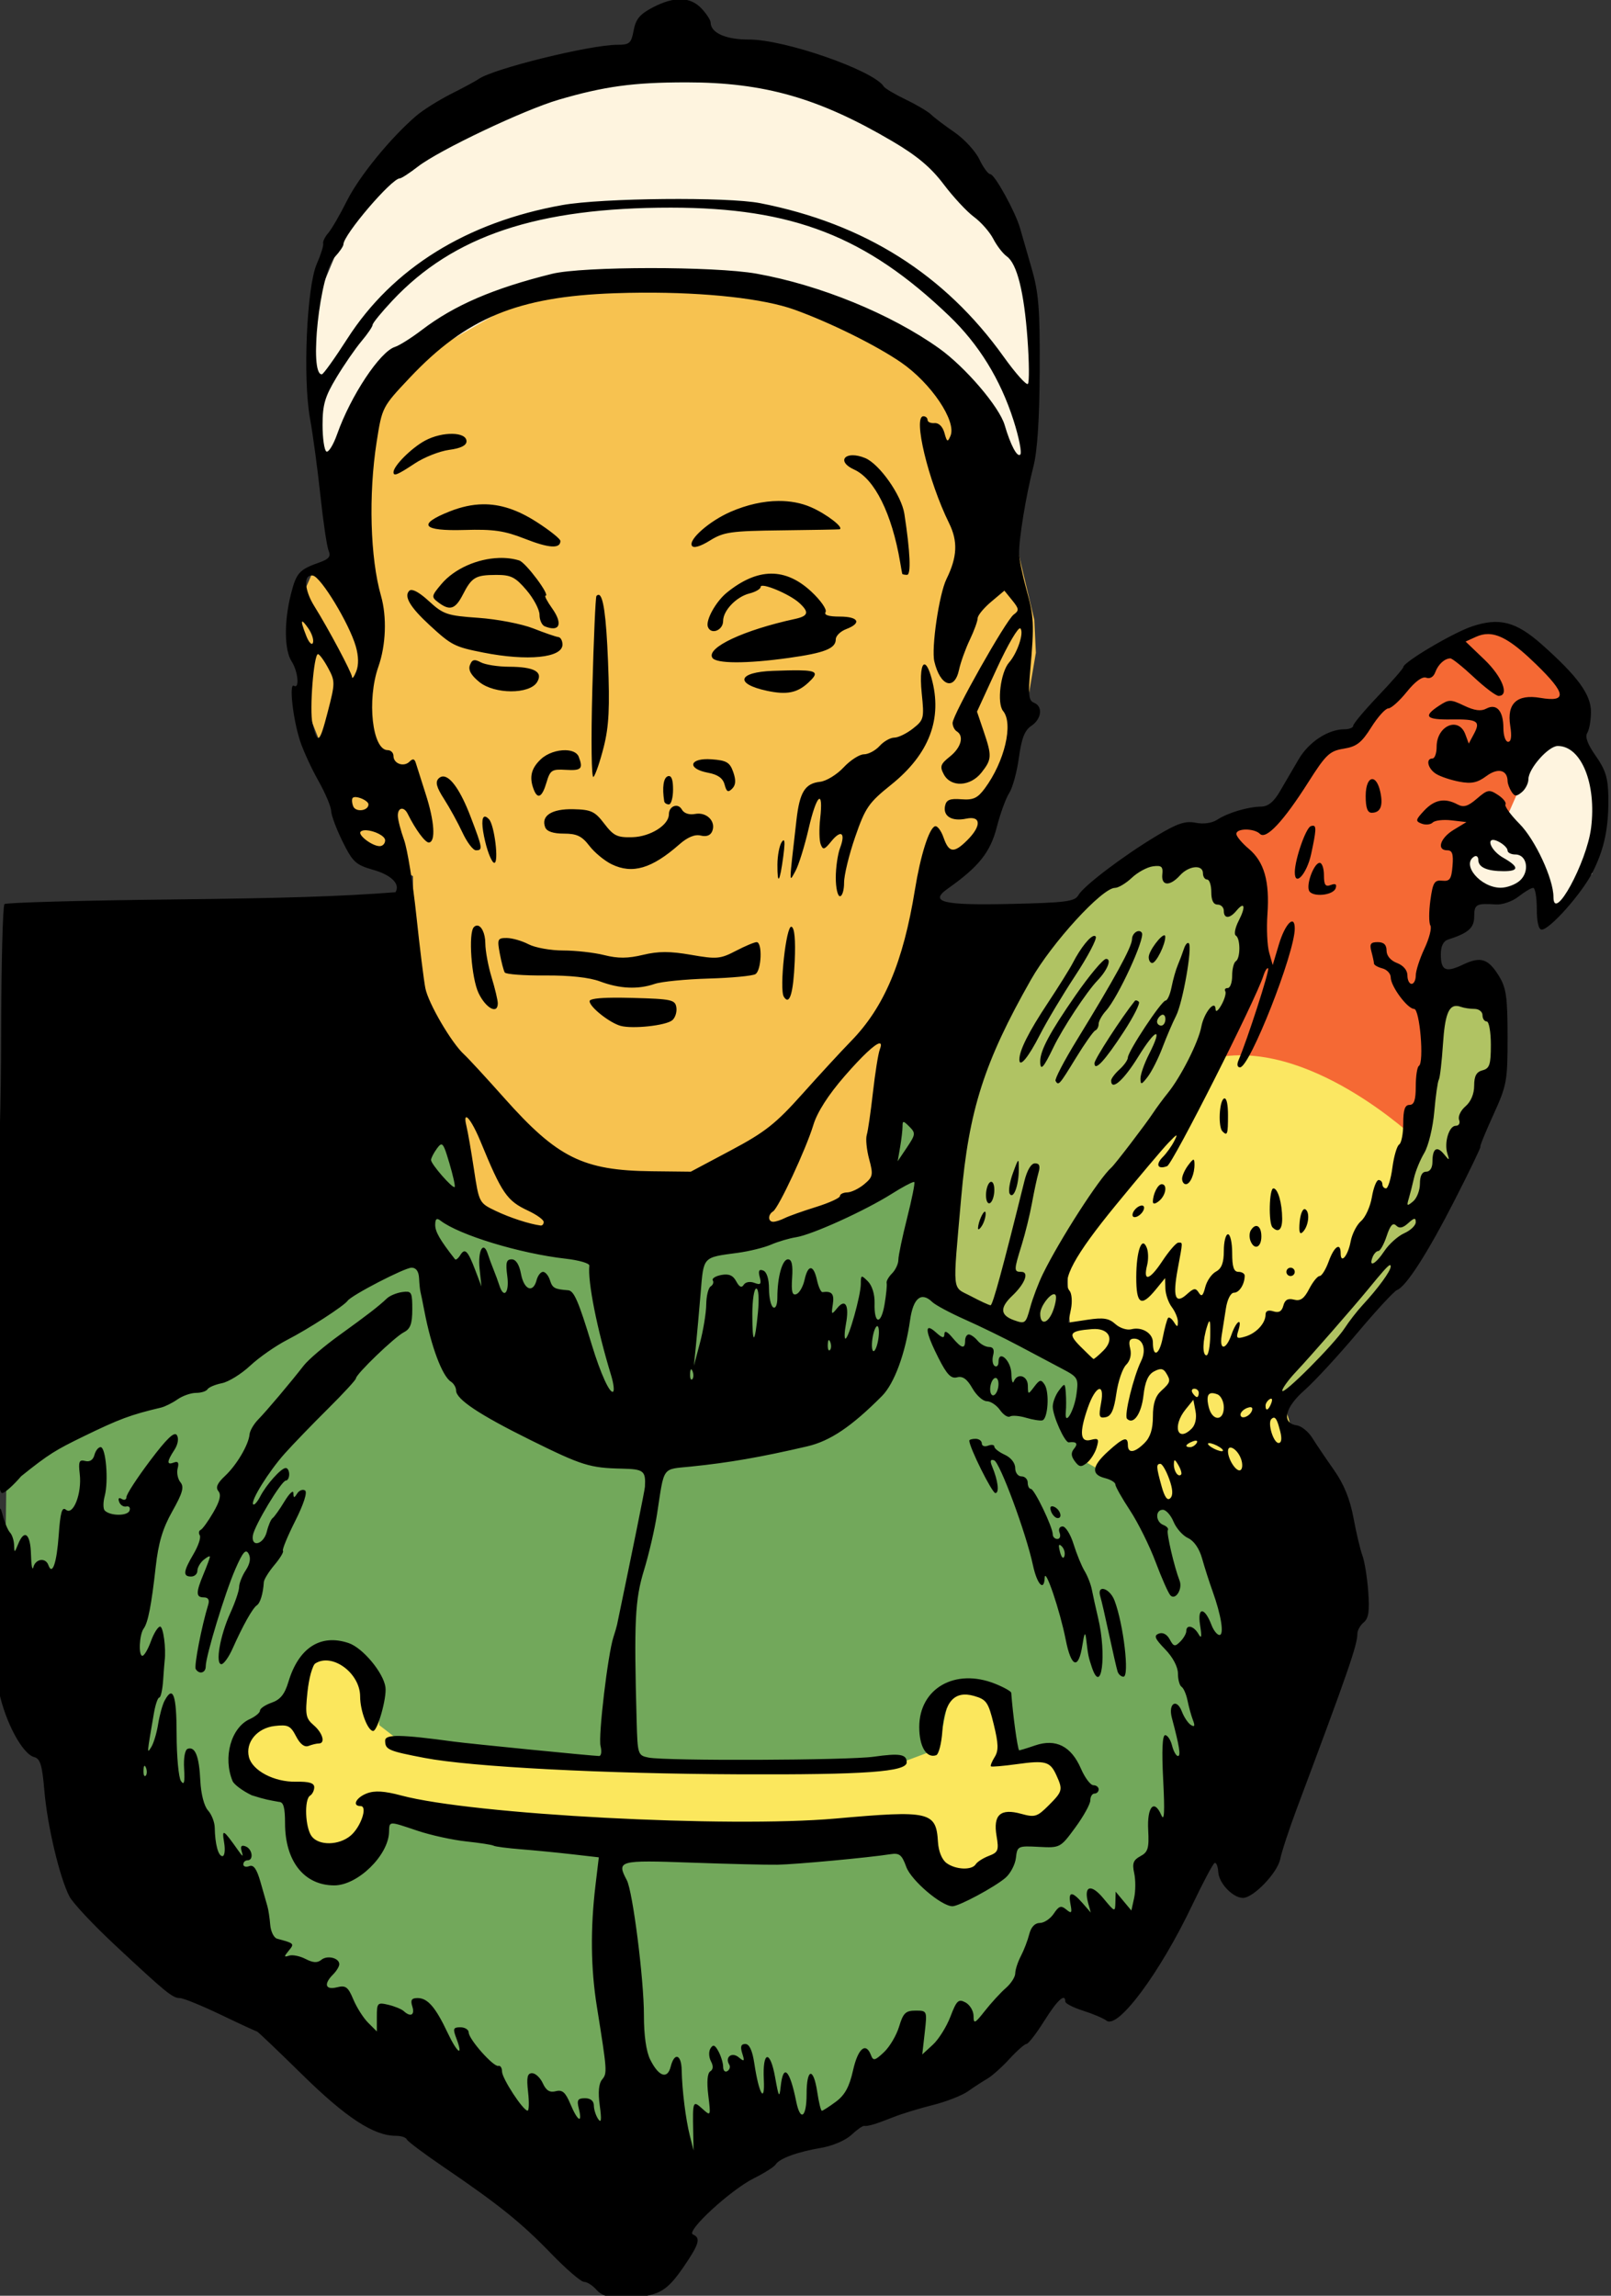
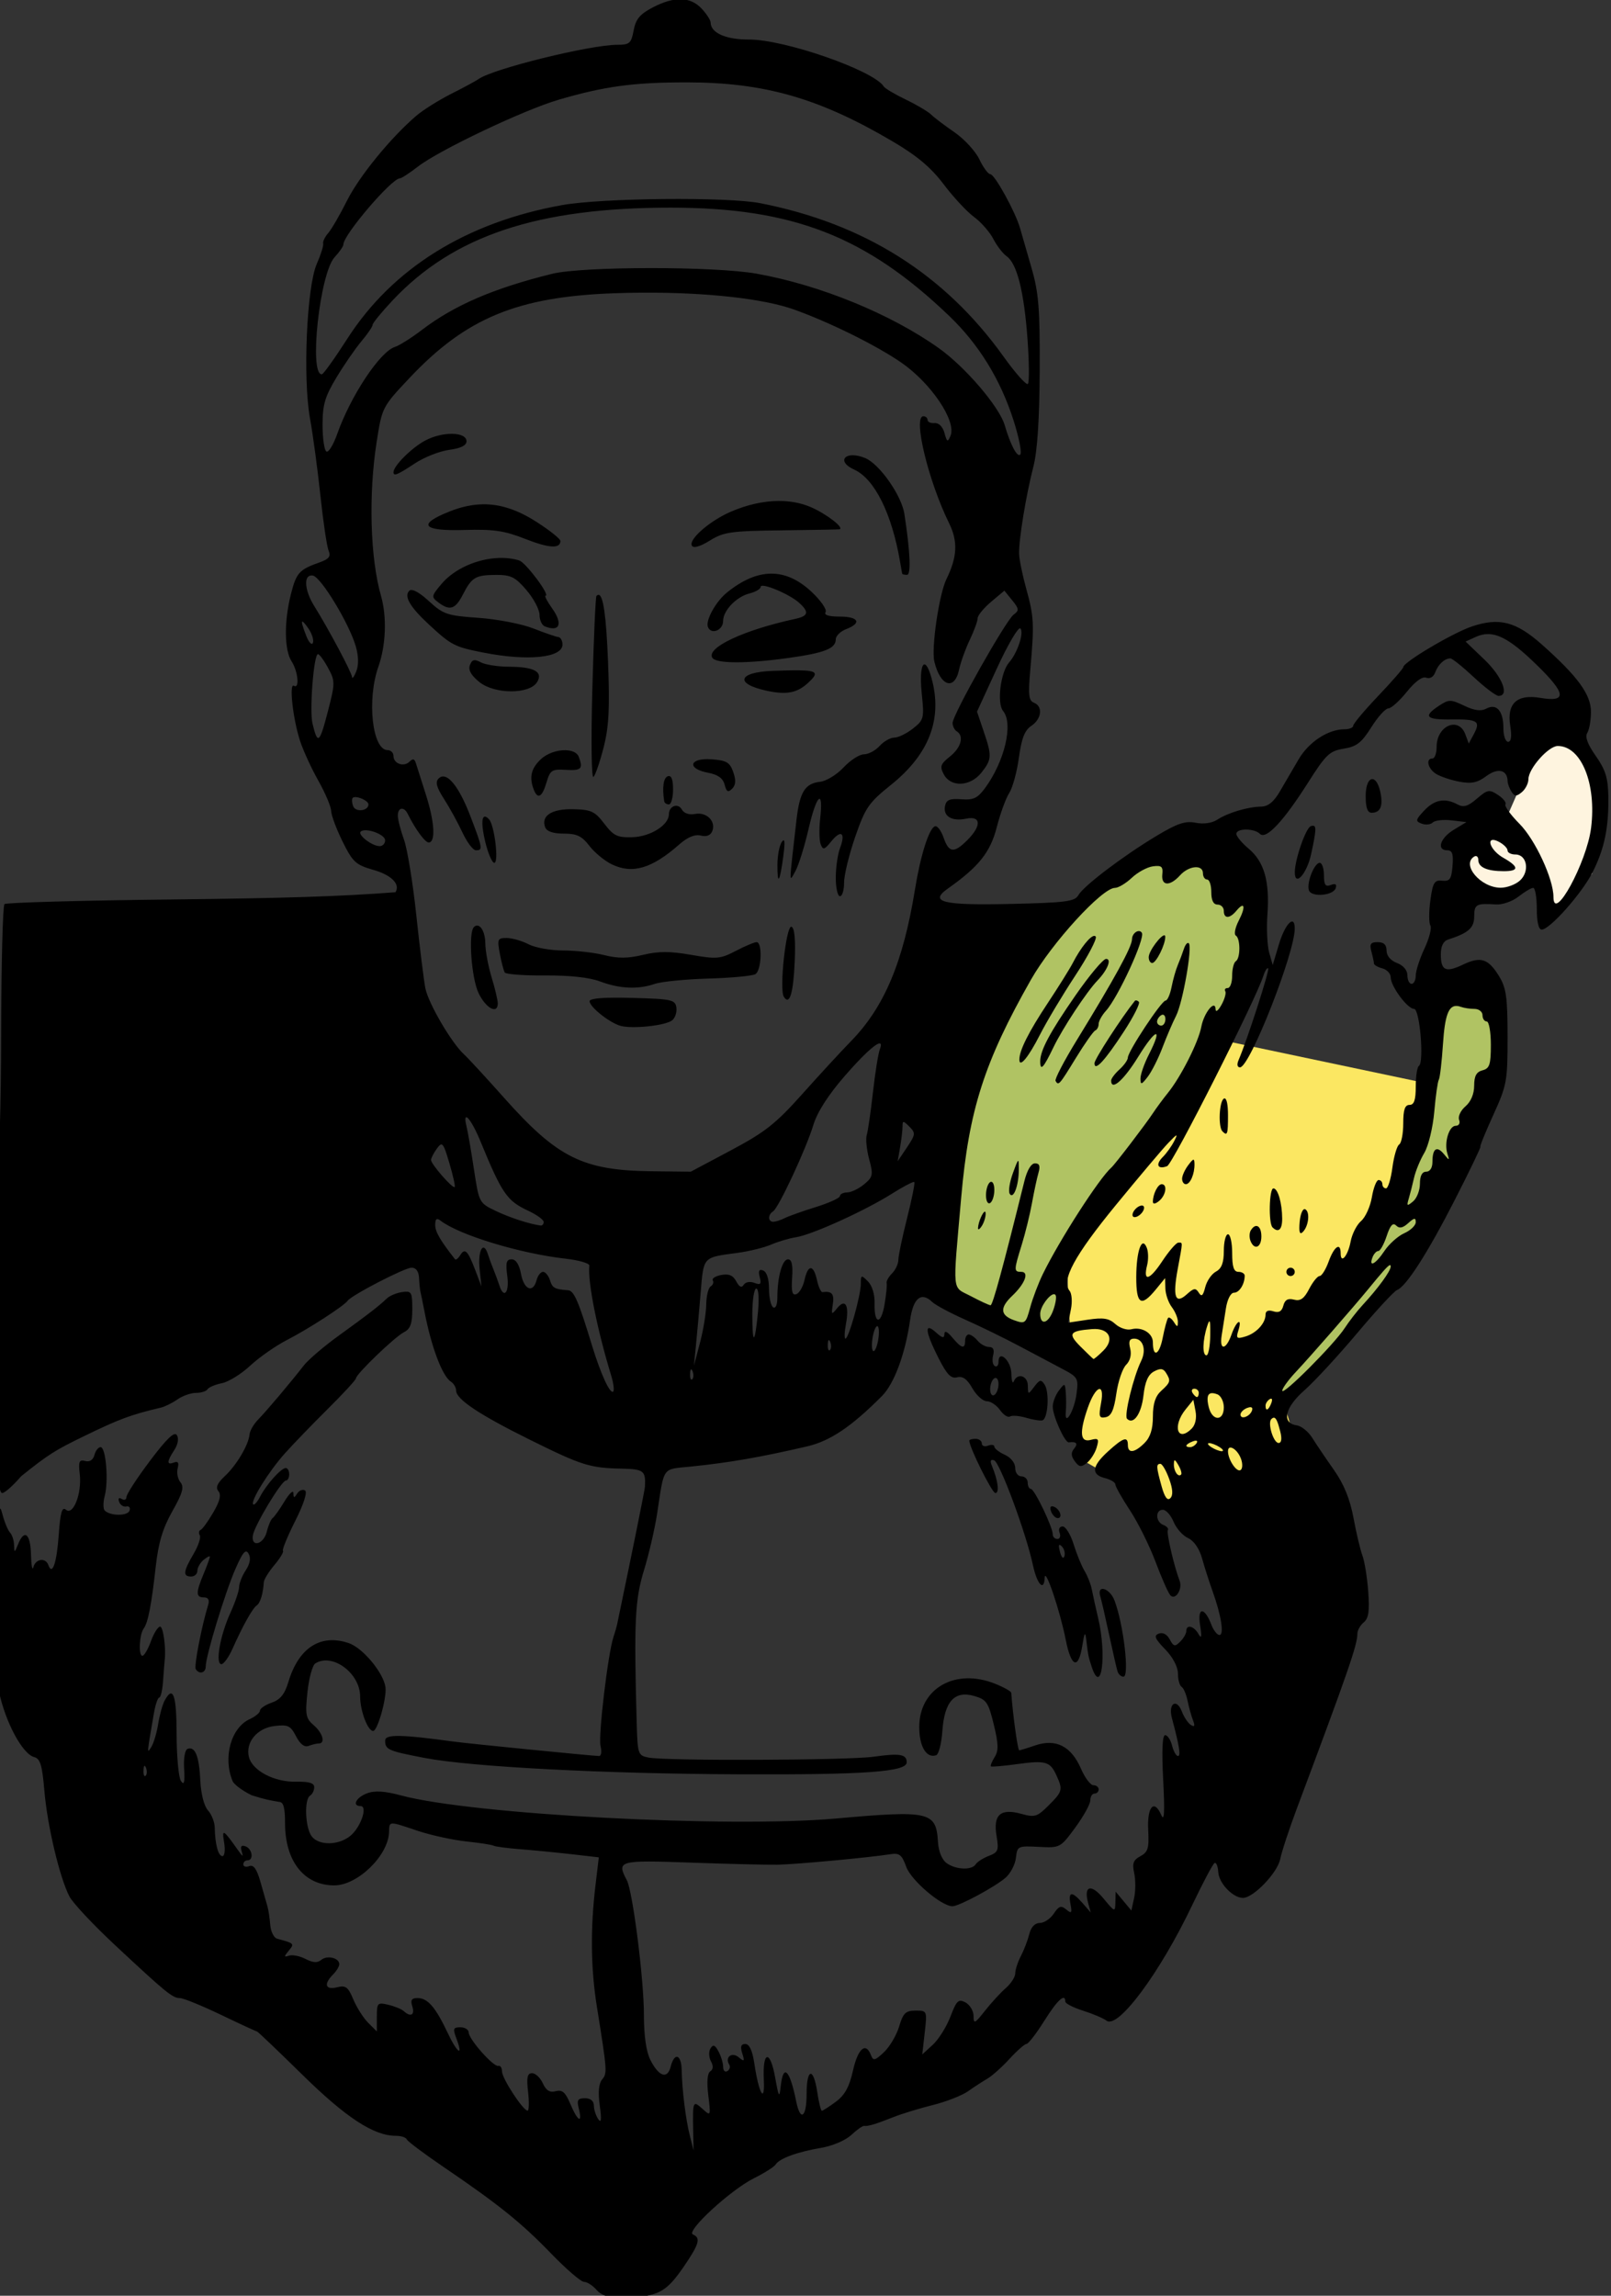
<svg xmlns="http://www.w3.org/2000/svg" xmlns:ns1="http://sodipodi.sourceforge.net/DTD/sodipodi-0.dtd" xmlns:ns2="http://www.inkscape.org/namespaces/inkscape" ns1:docname="Chinese man with parrot.svg" ns2:version="1.0 (4035a4fb49, 2020-05-01)" id="svg563" version="1.1" viewBox="0 0 102.316 145.764" height="145.764mm" width="102.316mm">
  <rect x="0" y="0" width="102.316" height="145.764" fill="#333333" stroke="none" />
  <title id="title1432">Chinese vman with parrot</title>
  <defs id="defs557" />
  <ns1:namedview fit-margin-bottom="0" fit-margin-right="0" fit-margin-left="0" fit-margin-top="0" ns2:window-maximized="1" ns2:window-y="-9" ns2:window-x="-9" ns2:window-height="1001" ns2:window-width="1920" ns2:snap-global="false" showgrid="false" ns2:document-rotation="0" ns2:current-layer="layer1" ns2:document-units="mm" ns2:cy="123.18618" ns2:cx="774.92442" ns2:zoom="0.66210583" ns2:pageshadow="2" ns2:pageopacity="0.0" borderopacity="1.0" bordercolor="#666666" pagecolor="#ffffff" id="base" />
  <g transform="translate(209.45,30.158)" id="layer1" ns2:groupmode="layer" ns2:label="Lager 1">
-     <path id="path589" d="m -180.923,38.462 1.698,8.691 10.69,1.898 8.991,-1.099 6.993,-2.997 -0.1,-8.492 2.997,-11.289 3.097,-1.798 1.998,-6.793 0.899,-5.295 -0.1,-2.098 -3.097,-12.987 -8.691,-6.693 -11.089,-1.998 c 0,0 -10.29,0.799 -10.69,1.099 -0.4,0.3 -7.892,5.195 -7.892,5.195 l -2.198,12.488 -2.098,-0.3 -0.699,1.598 -0.3,3.197 0.699,1.798 -0.1,2.398 3.097,7.792 2.298,1.898 1.299,0.799 0.1,10.39 z" style="fill:#f7c250;fill-opacity:1;stroke:none;stroke-width:0.265px;stroke-linecap:butt;stroke-linejoin:miter;stroke-opacity:1" />
-     <path id="path591" d="m -179.424,46.654 -0.999,-7.992 -28.572,21.379 -0.1,7.593 14.686,26.874 22.578,13.187 14.286,-2.697 10.789,-5.195 c 0,0 5.495,-5.894 5.894,-5.894 0.4,0 4.196,-1.199 4.196,-1.199 l 10.19,-23.677 -8.691,-3.896 -3.596,-1.698 -1.698,-0.899 0.5,-0.799 -0.999,-1.199 0.999,-3.796 -9.691,-5.495 0.599,-12.088 -3.596,0.3 v 5.395 l -5.894,3.097 -17.583,0.4 z" style="fill:#72a85b;fill-opacity:1;stroke:none;stroke-width:0.265px;stroke-linecap:butt;stroke-linejoin:miter;stroke-opacity:1" />
-     <path id="path593" d="m -190.414,83.968 -3.696,-2.348 0.849,-2.348 2.847,-1.349 1.149,-3.047 1.848,-0.2 1.998,2.797 0.05,1.898 1.548,1.199 16.034,1.199 15.934,-0.15 1.998,-0.749 0.799,-3.846 c 0,0 3.097,0.4 3.347,0.5 0.25,0.1 0.649,3.497 0.649,3.497 l 3.097,0.3 1.299,2.348 -2.448,2.697 h -2.048 l -0.25,1.848 -4.096,1.399 -3.147,-3.596 h -24.226 l -8.342,-1.349 -3.247,3.896 -1.748,-1.499 z" style="fill:#fbe75d;fill-opacity:1;stroke:none;stroke-width:0.265px;stroke-linecap:butt;stroke-linejoin:miter;stroke-opacity:1" />
-     <path id="path595" d="m -187.916,1.399 -1.648,-5.495 0.3,-7.193 2.647,-6.344 8.442,-6.344 13.137,-2.498 13.387,3.397 6.644,7.643 1.399,4.496 -0.3,9.441 -1.698,2.448 -4.995,-8.442 -10.19,-4.845 -13.787,0.2 -10.19,5.844 z" style="fill:#fef4df;fill-opacity:1;stroke:none;stroke-width:0.265px;stroke-linecap:butt;stroke-linejoin:miter;stroke-opacity:1" />
    <path transform="scale(0.265)" d="m -510.492,89.676 -12.271,5.664 -33.793,29.641 -11.328,67.775 30.207,16.613 2.643,-11.139 c 0,0 -4.909,-6.606 -1.699,-7.928 3.209,-1.322 34.172,-47.01 34.172,-47.01 l 13.781,-30.584 -3.209,-20.201 z m 77.027,33.416 c 0,0 -14.915,0.755 -13.971,2.076 0.944,1.322 -3.588,28.697 -3.588,28.697 l -10.572,28.695 -25.297,31.719 c 0,0 3.209,8.684 4.342,8.117 1.133,-0.566 15.104,-16.802 16.803,-17.18 1.699,-0.378 23.221,-32.473 23.221,-32.473 l 12.648,-30.395 z" style="fill:#b0c363;fill-opacity:1;stroke:none;stroke-width:1px;stroke-linecap:butt;stroke-linejoin:miter;stroke-opacity:1" id="path1420" />
    <path id="path1426" d="m -140.812,62.489 1.848,1.049 4.246,1.848 c 0,0 6.444,-0.849 6.843,-0.849 0.4,0 0.649,-2.847 0.649,-3.147 0,-0.3 -0.749,-2.647 -0.749,-2.647 0,0 -0.35,-2.048 -0.1,-2.098 0.25,-0.05 7.493,-10.54 7.493,-10.54 l 2.148,-7.393 -13.986,-2.947 -4.096,6.294 c 0,0 -5.145,6.893 -5.145,7.193 0,0.3 0.05,3.297 0.05,3.297 l 0.3,3.696 1.199,1.199 -0.799,2.448 -0.1,0.949 0.799,1.149 z" style="fill:#fbe762;fill-opacity:1;stroke:none;stroke-width:0.265px;stroke-linecap:butt;stroke-linejoin:miter;stroke-opacity:1" />
-     <path ns1:nodetypes="cccccccccsccccsccc" id="path1428" d="m -132.52,37.064 c 6.066,-1.485 12.987,5.095 12.987,5.095 l 1.299,-9.79 0.5,-3.996 3.097,-6.494 1.149,-0.25 1.149,-2.897 3.147,-4.546 -3.547,-4.046 c 0,0 -1.898,-0.5 -2.248,-0.35 -0.35,0.15 -3.846,2.198 -3.846,2.198 l -4.346,4.596 -2.448,0.999 -3.347,4.396 c 0,0 -3.347,0.4 -2.997,0.749 0.35,0.35 2.398,4.446 2.398,4.446 l -0.3,4.396 c 0,0 -2.519,2.634 -2.647,5.495 z" style="fill:#f56934;fill-opacity:1;stroke:none;stroke-width:0.265px;stroke-linecap:butt;stroke-linejoin:miter;stroke-opacity:1" />
    <path id="path1430" d="m -114.937,21.329 -1.748,3.397 c 0,0 0.899,2.198 1.199,2.098 0.3,-0.1 1.449,0 1.848,-0.3 0.4,-0.3 2.048,-1.299 2.048,-1.299 0,0 0.699,2.847 0.799,2.647 0.1,-0.2 2.448,-2.548 2.448,-2.548 0,0 0.599,-5.395 0.649,-5.794 0.05,-0.4 -2.348,-3.646 -2.547,-3.497 -0.2,0.15 -2.348,3.047 -2.348,3.047 l -1.249,2.847 z" style="fill:#fef4df;fill-opacity:1;stroke:none;stroke-width:0.265px;stroke-linecap:butt;stroke-linejoin:miter;stroke-opacity:1" />
    <path ns1:nodetypes="ssssssssssssssscsssscssccscscsssccsssssssssssssssssscssssssssscssssssssssscsssscssssssssccsssssssssssssssssssscsssssssssssssscssssssscscsccccccsscssssssscsscsscccssssssssssssssssssssscsssscccssscssssssscsssssssscsssscsssssssssssscssssssssssssssssssssssssssccssssssscccsssscssssssccsccsssssssscssssssssssssssssssssssssscscsssssscssssssscssssssssccsssssssssssssssssssssssssssssccssssssscssssscsssssscsssscsssssssssssscsssssssssssscscsscssssssssssssssssssscssssssssscsssssssssscssssscsssssssssssssssssssssssssssssssssssssssccsssssscccssssssssssssscccssssscsssssssssssssssscssssscsssssscssscsssssssssssssssssssssssssssssssssssssssssssssssssssssssscsssssssssssssssscsscccssssssssssssssssssscccsssscsssssssssssssssssssssssscsssssssssssscsssssssssscssccccccscscsssscccsssssssccssccccssssssssssssssccsssssssssssssssssssssssscscssscssssssssssssssssssssssssssssssssscsssscssscccsssssssssssssssssssssssscsssssssssssssssssssscsssssssssssssssscssscssscssssccsssssscsscsssssssssssscsssssscscssssssssssssssssssssssssssssccsssscsssssssssscsssssssssssssssssssssssssssssssssssssssssssscscccssssssssssssscssssscssssccsssssscsscssscccsssssssssssssssscssssssssssssscssssscsssssscsssssssssssscccccssssssssssscssscsssscssssssssssssssssssssssssssssssssssccccsssssccssssssssssssssssssssssssscsssssssssssscsssssssssssssssscsscsssssssssssssssssssssssssssssssscssssscccssscssssssssssssssscssssccsssssssssssssssssssscsssscsssccsscsssssssssssssssssssssssssscssssssssssssssssssssssssccsscssssssssssssssssssssssssssssssssscssssccsssssssssssssssssssccsss" transform="scale(0.265)" d="m -627.164,-113.98 c -1.938,-0.044 -4.185,0.608 -6.773,1.957 -3.081,1.606 -4.068,2.792 -4.576,5.5 -0.582,3.102 -0.979,3.451 -3.922,3.451 -6.513,0 -29.823,5.753 -33.227,8.199 -0.601,0.432 -3.552,2.026 -6.559,3.543 -3.007,1.517 -6.791,3.895 -8.408,5.283 -6.165,5.291 -13.676,14.502 -16.611,20.371 -1.679,3.358 -3.698,6.835 -4.484,7.729 -0.786,0.894 -1.326,2.019 -1.201,2.5 0.125,0.481 -0.565,2.675 -1.533,4.875 -2.407,5.468 -3.37,27.438 -1.623,37.033 0.698,3.832 1.819,12.142 2.492,18.467 0.673,6.325 1.56,12.281 1.973,13.236 0.575,1.332 0.086,1.973 -2.102,2.75 -4.956,1.761 -5.625,2.491 -6.916,7.561 -1.681,6.6 -1.623,13.447 0.135,16.168 1.559,2.413 1.968,6.736 0.555,5.863 -1.196,-0.739 -0.229,7.961 1.463,13.158 0.758,2.329 2.735,6.64 4.395,9.58 1.659,2.94 3.046,6.21 3.076,7.266 0.032,1.056 1.27,4.363 2.75,7.35 2.422,4.887 3.156,5.561 7.334,6.748 4.371,1.241 6.534,3.418 5.332,5.363 -13.149,1.016 -26.725,1.437 -53.566,1.732 -21.674,0.239 -39.74,0.742 -40.145,1.117 -0.405,0.375 -0.765,14.367 -0.795,31.096 -0.032,16.728 -0.44,30.886 -0.906,31.463 -0.467,0.577 -0.496,3.299 -0.066,6.049 0.43,2.75 0.598,14 0.375,25 -0.454,22.354 -0.459,22.925 -0.334,37.25 0.059,6.679 0.471,10.25 1.182,10.25 0.6,0 2.644,-1.815 4.543,-4.033 6.7,-5.385 8.361,-6.322 14.854,-9.496 8.695,-4.229 11.351,-5.219 18.633,-6.941 0.962,-0.227 2.749,-1.114 3.973,-1.971 1.223,-0.857 3.223,-1.559 4.443,-1.559 1.22,0 2.46,-0.39 2.756,-0.869 0.296,-0.479 1.85,-1.134 3.453,-1.455 1.603,-0.321 4.651,-2.204 6.771,-4.188 2.121,-1.983 6.105,-4.766 8.855,-6.182 5.136,-2.645 13.61,-8.125 14.5,-9.377 0.96,-1.351 13.681,-7.93 15.334,-7.93 1.078,0 1.71,0.883 1.791,2.5 0.069,1.375 0.217,2.837 0.328,3.25 0.111,0.413 0.547,2.55 0.969,4.75 1.624,8.464 4.267,15.485 6.326,16.801 0.688,0.44 1.252,1.398 1.252,2.131 0,2.09 5.554,5.789 17.779,11.84 12.384,6.129 14.247,6.714 21.971,6.879 5.213,0.112 5.727,0.516 5.508,4.35 -0.044,0.779 -2.886,14.834 -6.672,33 -0.115,0.55 -0.507,1.9 -0.873,3 -1.334,4.007 -3.679,23.787 -3.096,26.111 0.33,1.314 0.174,2.389 -0.348,2.389 -1.349,0 -31.168,-2.955 -34.77,-3.445 -12.837,-1.749 -16.5,-1.802 -16.5,-0.242 0,2.161 0.72,2.477 9.479,4.152 11.205,2.144 42.937,3.792 75.521,3.922 30.061,0.12 40,-0.594 40,-2.875 0,-1.948 -1.654,-2.227 -7.926,-1.34 -6.154,0.87 -49.791,1.034 -53.953,0.203 -2.548,-0.509 -2.627,-0.751 -2.846,-8.699 -0.657,-23.919 -0.404,-29.122 1.756,-36.176 1.179,-3.85 2.59,-9.925 3.137,-13.5 1.774,-11.603 1.086,-10.635 8.064,-11.344 9.168,-0.931 16.716,-2.24 27.91,-4.844 5.507,-1.281 10.616,-4.719 17.932,-12.07 2.936,-2.95 5.59,-10.127 6.74,-18.23 0.748,-5.267 2.685,-6.828 5.314,-4.283 0.754,0.73 4.296,2.625 7.871,4.213 3.575,1.587 9.425,4.443 13,6.344 3.575,1.901 8.238,4.373 10.361,5.494 3.681,1.944 3.835,2.224 3.328,6.002 -0.552,4.118 -2.918,8.002 -2.559,4.199 0.103,-1.088 0.101,-3.105 -0.004,-4.48 -0.184,-2.419 -0.238,-2.436 -1.658,-0.559 -0.807,1.068 -1.469,2.8 -1.469,3.85 0,2.236 2.9,8.683 3.85,8.559 1.828,-0.24 2.285,0.284 1.291,1.482 -0.813,0.98 -0.777,1.783 0.139,3.035 1.035,1.416 1.521,1.486 2.883,0.418 0.9,-0.706 1.958,-2.364 2.352,-3.682 0.622,-2.086 0.442,-2.323 -1.398,-1.842 -2.573,0.673 -2.793,-1.729 -0.705,-7.727 1.865,-5.357 4.11,-6.123 3.164,-1.078 -0.607,3.233 -0.463,3.669 1.104,3.367 1.338,-0.258 1.994,-1.709 2.562,-5.658 0.421,-2.922 1.472,-6.019 2.336,-6.883 0.982,-0.984 1.349,-2.449 0.979,-3.926 -0.431,-1.716 -0.17,-2.357 0.959,-2.357 2.126,0 2.974,2.682 1.684,5.318 -1.863,3.805 -4.146,13.133 -3.398,13.881 1.541,1.541 3.444,-1.167 3.945,-5.611 0.37,-3.279 1.115,-4.976 2.518,-5.727 1.503,-0.805 2.205,-0.734 2.852,0.287 1.225,1.933 1.122,2.329 -1.113,4.352 -1.415,1.281 -2,3.081 -2,6.156 0,3.012 -0.614,4.957 -2,6.344 -2.374,2.374 -4,2.578 -4,0.5 0,-2.168 -1.08,-1.823 -4.75,1.516 -3.894,3.542 -4.129,5.548 -0.75,6.396 1.375,0.345 2.5,1.028 2.5,1.52 0,0.491 1.576,3.285 3.5,6.207 1.924,2.922 4.683,8.474 6.133,12.338 1.45,3.864 3.046,7.47 3.545,8.016 1.209,1.321 2.997,-1.493 2.219,-3.492 -1.302,-3.348 -3.198,-11.511 -2.816,-12.129 0.225,-0.364 -0.264,-0.919 -1.086,-1.234 -1.878,-0.721 -1.971,-3.637 -0.115,-3.637 0.758,0 1.914,1.292 2.568,2.871 0.654,1.579 2.218,3.341 3.477,3.914 1.411,0.643 2.701,2.513 3.361,4.879 0.589,2.11 1.719,5.638 2.51,7.838 2.086,5.804 2.826,10.5 1.656,10.5 -0.55,0 -1.412,-1.083 -1.914,-2.404 -1.658,-4.362 -3.421,-4.363 -2.736,-0.002 0.453,2.885 0.351,3.447 -0.393,2.154 -1.113,-1.935 -2.908,-2.353 -2.908,-0.678 0,0.589 -0.652,1.725 -1.451,2.523 -1.27,1.27 -1.586,1.203 -2.516,-0.533 -0.653,-1.221 -1.661,-1.757 -2.615,-1.391 -1.259,0.483 -0.973,1.192 1.516,3.76 1.851,1.91 3.066,4.213 3.066,5.809 0,1.454 0.392,2.886 0.871,3.182 0.479,0.296 1.122,1.785 1.43,3.309 0.307,1.524 0.892,3.631 1.299,4.684 0.534,1.382 0.399,1.704 -0.49,1.154 -0.677,-0.419 -1.653,-1.87 -2.168,-3.225 -1.244,-3.273 -3.325,-1.959 -2.4,1.516 1.817,6.826 2.188,9.141 1.463,9.141 -0.432,0 -1.069,-1.125 -1.414,-2.5 -0.345,-1.375 -1.09,-2.5 -1.656,-2.5 -0.676,0 -0.838,3.687 -0.471,10.75 0.399,7.68 0.272,10.085 -0.449,8.418 -1.724,-3.984 -3.442,-2.032 -3.145,3.576 0.231,4.349 -0.047,5.282 -1.863,6.254 -1.713,0.917 -2.007,1.72 -1.49,4.072 0.353,1.612 0.344,4.286 -0.019,5.941 l -0.66,3.01 -1.885,-2.26 -1.885,-2.262 -0.06,2.5 c -0.059,2.465 -0.1,2.453 -2.881,-0.9 -2.982,-3.596 -4.788,-3.019 -3.637,1.16 l 0.617,2.24 -1.963,-2.25 c -2.558,-2.931 -3.49,-2.847 -2.896,0.26 0.409,2.138 0.257,2.325 -1.021,1.264 -1.236,-1.026 -1.761,-0.852 -2.984,0.99 -0.817,1.23 -2.321,2.236 -3.344,2.236 -1.183,0 -2.105,0.976 -2.533,2.684 -0.37,1.476 -1.275,3.838 -2.012,5.25 -0.737,1.412 -1.343,3.273 -1.346,4.137 -0.003,0.863 -1.022,2.452 -2.264,3.531 -1.241,1.079 -3.486,3.524 -4.988,5.432 -2.447,3.107 -2.733,3.236 -2.744,1.252 -0.006,-1.218 -0.876,-2.677 -1.932,-3.242 -1.684,-0.901 -2.128,-0.482 -3.607,3.393 -0.928,2.431 -2.828,5.465 -4.221,6.742 l -2.531,2.322 0.594,-5.25 c 0.59,-5.222 0.577,-5.25 -2.203,-5.25 -2.371,0 -2.967,0.579 -3.936,3.811 -0.628,2.095 -2.261,4.863 -3.631,6.15 -2.188,2.056 -2.569,2.139 -3.125,0.689 -1.23,-3.205 -3.115,-1.587 -4.295,3.688 -0.882,3.943 -1.959,5.905 -4.119,7.502 -1.608,1.189 -3.117,2.16 -3.352,2.16 -0.235,0 -0.73,-2.025 -1.102,-4.5 -0.907,-6.046 -2.551,-5.724 -2.551,0.5 0,5.633 -1.503,6.686 -2.496,1.75 -1.552,-7.71 -3.121,-9.185 -3.723,-3.5 -0.297,2.807 -0.477,2.501 -1.322,-2.25 -1.197,-6.724 -3.053,-6.382 -2.713,0.5 0.296,5.999 -1.174,3.505 -2.279,-3.867 -0.46,-3.067 -1.186,-4.633 -2.148,-4.633 -1.051,0 -1.257,0.621 -0.742,2.242 0.617,1.945 0.505,2.071 -0.844,0.951 -1.643,-1.363 -3.375,-0.04 -2.275,1.738 0.316,0.512 0.118,1.213 -0.441,1.559 -0.559,0.345 -1.016,-0.102 -1.016,-0.996 0,-0.894 -0.498,-2.555 -1.107,-3.693 -0.856,-1.6 -1.295,-1.768 -1.932,-0.738 -0.452,0.732 -0.402,2.115 0.111,3.074 0.611,1.142 0.555,1.976 -0.16,2.418 -0.695,0.43 -0.867,2.515 -0.475,5.74 0.614,5.039 0.607,5.056 -1.41,3.23 -2.284,-2.067 -2.354,-1.896 -2.207,5.475 l 0.09,4.5 -0.885,-3.5 c -1.003,-3.971 -1.873,-10.94 -1.965,-15.75 -0.073,-3.808 -1.753,-4.329 -2.635,-0.816 -0.778,3.101 -2.874,2.382 -4.902,-1.684 -0.968,-1.941 -1.519,-5.827 -1.512,-10.652 0.013,-8.455 -2.671,-29.637 -4.096,-32.334 -2.488,-4.708 -2.003,-4.841 15.334,-4.221 8.937,0.32 18.275,0.547 20.75,0.504 4.41,-0.076 21.993,-1.71 27.07,-2.516 2.173,-0.345 2.763,0.123 3.812,3.025 1.176,3.253 8.44,9.443 11.08,9.443 1.564,0 10.122,-4.592 12.705,-6.818 1.193,-1.028 2.318,-3.177 2.5,-4.775 0.323,-2.83 0.465,-2.898 5.48,-2.635 5.115,0.268 5.175,0.236 8.75,-4.635 1.98,-2.697 3.602,-5.631 3.602,-6.52 0,-0.889 0.45,-1.617 1,-1.617 0.55,0 1,-0.45 1,-1 0,-0.55 -0.57,-1 -1.266,-1 -0.695,0 -2.036,-1.784 -2.98,-3.965 -2.343,-5.409 -6.034,-7.268 -11.018,-5.555 -2.056,0.707 -3.772,1.225 -3.814,1.152 -0.426,-0.736 -1.49,-8.552 -1.875,-13.773 -0.026,-0.353 -1.769,-1.33 -3.873,-2.172 -9.55,-3.821 -18.174,1.1 -18.174,10.371 0,4.675 1.713,7.538 4.047,6.76 0.613,-0.204 1.283,-2.802 1.488,-5.771 0.491,-7.105 2.909,-9.781 7.615,-8.432 2.956,0.848 3.409,1.504 4.705,6.814 1.138,4.662 1.182,6.278 0.219,7.82 -0.668,1.069 -1.07,2.075 -0.895,2.232 0.176,0.157 2.955,-0.079 6.176,-0.525 6.916,-0.959 8.003,-0.656 9.508,2.646 1.596,3.503 1.499,3.88 -1.861,7.24 -2.741,2.741 -3.302,2.914 -6.568,2.012 -4.982,-1.376 -6.765,0.227 -5.906,5.309 0.58,3.43 0.391,3.918 -1.844,4.768 -1.369,0.521 -2.786,1.424 -3.146,2.008 -0.915,1.481 -4.796,1.325 -6.992,-0.281 -1.115,-0.816 -1.925,-2.811 -2.062,-5.086 -0.44,-7.252 -1.958,-7.598 -24.482,-5.59 -25.784,2.299 -87.008,-0.944 -104.135,-5.516 -4.062,-1.084 -6.364,-1.227 -8.25,-0.51 -2.603,0.99 -3.621,3.043 -1.508,3.043 1.77,0 0.06,5.037 -2.41,7.1 -2.806,2.342 -7.584,2.419 -9.307,0.15 -1.562,-2.058 -1.834,-8.858 -0.391,-9.75 0.55,-0.34 1,-1.249 1,-2.021 0,-1.006 -1.245,-1.379 -4.385,-1.316 -5.201,0.104 -10.449,-2.647 -11.268,-5.908 -0.885,-3.528 1.953,-6.953 6.172,-7.445 3.184,-0.372 3.809,-0.072 5.121,2.465 0.982,1.899 2.013,2.691 3.008,2.309 0.833,-0.32 1.927,-0.582 2.432,-0.582 1.658,0 0.961,-2.52 -1.213,-4.381 -1.897,-1.624 -2.061,-2.496 -1.494,-7.916 0.35,-3.35 1.196,-6.446 1.881,-6.881 4.085,-2.594 10.746,2.325 10.746,7.936 0,3.411 1.829,8.242 3.121,8.242 1.059,0 3.296,-7.955 2.947,-10.482 -0.481,-3.487 -5.443,-9.435 -8.822,-10.576 -6.732,-2.272 -11.985,1.116 -14.441,9.314 -0.879,2.935 -1.933,4.242 -4,4.963 -1.543,0.538 -2.805,1.392 -2.805,1.9 0,0.508 -1.105,1.427 -2.453,2.041 -4.489,2.045 -6.466,9.164 -4.123,14.84 0.341,0.825 2.41,2.361 4.598,3.412 3.5,1.104 4.197,1.153 6.545,1.588 1.058,0 1.434,1.339 1.434,5.1 0,9.113 4.582,14.9 11.801,14.9 5.593,0 12.943,-7.139 13.125,-12.75 0.088,-2.715 -0.207,-2.699 6.855,-0.33 3.145,1.055 8.386,2.203 11.646,2.551 3.261,0.348 6.211,0.808 6.557,1.021 0.346,0.214 3.304,0.6 6.572,0.859 3.268,0.259 8.8,0.8 12.293,1.201 l 6.352,0.729 -0.789,6.609 c -1.252,10.476 -1.15,19.937 0.316,29.109 2.49,15.576 2.52,15.994 1.262,17.51 -0.812,0.979 -1.001,3.067 -0.564,6.232 0.468,3.392 0.362,4.327 -0.369,3.258 -0.564,-0.825 -1.035,-2.288 -1.043,-3.25 -0.01,-1.108 -0.788,-1.75 -2.123,-1.75 -1.75,0 -2.001,0.425 -1.48,2.5 0.928,3.698 -0.29,3.033 -2.018,-1.102 -1.18,-2.825 -1.936,-3.489 -3.506,-3.078 -1.438,0.376 -2.313,-0.159 -3.105,-1.898 -0.607,-1.332 -1.764,-2.422 -2.572,-2.422 -1.15,0 -1.36,0.978 -0.963,4.5 0.279,2.475 0.226,4.49 -0.119,4.479 -1.102,-0.037 -6.127,-7.736 -6.127,-9.387 0,-0.875 -0.396,-1.479 -0.879,-1.342 -1.139,0.325 -7.083,-6.369 -7.105,-8 -0.009,-0.688 -0.906,-1.25 -1.992,-1.25 -1.721,0 -1.845,0.339 -0.971,2.639 1.751,4.606 0.266,3.658 -2.094,-1.336 -2.888,-6.113 -4.781,-8.303 -7.182,-8.303 -1.458,0 -1.761,0.476 -1.277,2 0.657,2.071 -0.393,2.649 -2.051,1.129 -0.523,-0.479 -2.187,-1.161 -3.699,-1.518 -2.602,-0.613 -2.75,-0.458 -2.75,2.871 v 3.518 l -2.088,-2.088 c -1.148,-1.148 -2.747,-3.665 -3.553,-5.594 -1.253,-2.998 -1.822,-3.42 -3.914,-2.895 -2.79,0.7 -3.242,-0.769 -0.945,-3.066 0.825,-0.825 1.5,-1.931 1.5,-2.459 0,-1.522 -2.899,-2.228 -4.316,-1.051 -0.925,0.768 -1.989,0.708 -3.764,-0.213 -1.36,-0.706 -3.137,-1.065 -3.947,-0.797 -1.257,0.416 -1.274,0.246 -0.111,-1.162 1.432,-1.735 1.403,-1.768 -2.768,-2.898 -0.773,-0.21 -1.513,-1.707 -1.645,-3.328 -0.131,-1.621 -0.435,-3.624 -0.676,-4.449 -0.24,-0.825 -0.99,-3.449 -1.666,-5.832 -0.875,-3.083 -1.646,-4.174 -2.67,-3.781 -0.791,0.304 -1.438,0.115 -1.438,-0.418 0,-0.533 0.45,-0.969 1,-0.969 1.546,0 1.181,-2.716 -0.449,-3.342 -1.006,-0.386 -1.298,-0.037 -0.953,1.143 0.422,1.443 0.301,1.423 -0.801,-0.137 -3.644,-5.157 -3.971,-5.342 -3.395,-1.914 0.301,1.788 0.118,3.25 -0.408,3.25 -1.002,0 -1.771,-2.861 -1.844,-6.861 -0.024,-1.299 -0.752,-3.146 -1.619,-4.104 -0.931,-1.028 -1.683,-3.95 -1.836,-7.137 -0.28,-5.832 -1.223,-8.221 -3.012,-7.625 -0.673,0.224 -1.026,2.174 -0.869,4.803 0.195,3.271 -0.003,4.033 -0.76,2.924 -0.563,-0.825 -1.032,-5.888 -1.039,-11.25 -0.015,-9.44 -0.859,-11.784 -2.881,-8 -0.514,0.963 -1.21,3.488 -1.547,5.611 -0.337,2.123 -1.077,4.598 -1.645,5.5 -1.072,1.704 -1.085,1.866 0.633,-8.111 0.355,-2.062 0.934,-3.749 1.285,-3.75 0.351,-8e-4 0.765,-1.843 0.92,-4.094 0.155,-2.25 0.319,-4.387 0.367,-4.748 0.378,-2.841 -0.328,-8.158 -1.084,-8.158 -0.514,0 -1.505,1.575 -2.201,3.5 -0.696,1.925 -1.619,3.5 -2.053,3.5 -0.973,0 -0.73,-5.118 0.311,-6.531 1.043,-1.416 1.855,-5.575 2.883,-14.777 0.647,-5.794 1.676,-9.236 3.988,-13.332 2.46,-4.358 2.869,-5.82 1.943,-6.936 -0.645,-0.777 -0.946,-2.282 -0.668,-3.344 0.354,-1.356 0.093,-1.772 -0.881,-1.398 -1.777,0.682 -1.756,-0.189 0.07,-2.977 0.869,-1.326 1.124,-2.765 0.631,-3.562 -0.597,-0.966 -2.397,0.746 -6.459,6.143 -3.097,4.114 -5.629,8.009 -5.629,8.656 0,0.647 -0.51,0.863 -1.131,0.479 -0.692,-0.428 -0.934,-0.159 -0.625,0.691 0.278,0.764 1.054,1.262 1.725,1.107 0.67,-0.155 1.014,0.295 0.764,1 -0.467,1.319 -4.61,1.304 -5.936,-0.021 -0.41,-0.41 -0.417,-1.974 -0.016,-3.477 0.963,-3.601 0.287,-11.721 -0.977,-11.721 -0.546,0 -1.215,0.849 -1.486,1.885 -0.311,1.189 -1.127,1.718 -2.213,1.434 -1.443,-0.377 -1.652,0.128 -1.301,3.139 0.537,4.599 -1.548,10.002 -3.299,8.549 -0.956,-0.793 -1.351,0.573 -1.74,6.02 -0.484,6.77 -1.547,9.856 -2.486,7.225 -0.661,-1.85 -3.065,-1.516 -3.592,0.5 -0.252,0.963 -0.508,-0.388 -0.572,-3 -0.123,-5.044 -1.587,-6.229 -3.086,-2.5 -0.853,2.123 -0.907,2.135 -0.967,0.201 -0.035,-1.127 -0.477,-2.478 -0.984,-3 -0.507,-0.522 -1.33,-2.526 -1.826,-4.451 -0.738,-2.862 -1.015,-1.291 -1.521,8.613 -0.585,11.437 -0.211,29.492 0.701,33.887 1.533,7.383 5.631,15.023 8.455,15.762 1.452,0.38 1.919,1.929 2.441,8.109 0.705,8.337 3.661,20.791 6.004,25.287 0.814,1.563 5.686,6.766 10.824,11.561 12.378,11.55 13.886,12.781 15.635,12.781 0.817,0 5.238,1.8 9.826,4 4.588,2.2 8.485,4 8.66,4 0.175,0 5.087,4.684 10.916,10.408 10.453,10.265 17.082,14.592 22.35,14.592 1.259,0 2.44,0.381 2.623,0.846 0.183,0.465 4.157,3.447 8.832,6.627 13.211,8.985 18.653,13.361 25.758,20.721 3.615,3.744 7.176,6.807 7.916,6.807 0.74,0 2.117,0.9 3.059,2 h 0.002 c 1.926,2.25 7.372,2.656 13.354,0.994 2.678,-0.744 4.512,-2.343 7.25,-6.318 3.931,-5.707 4.38,-7.207 2.414,-8.037 -1.766,-0.746 9.021,-10.669 14.654,-13.482 2.503,-1.25 4.829,-2.724 5.17,-3.275 0.892,-1.444 5.182,-3.02 10.822,-3.977 2.812,-0.477 5.932,-1.803 7.33,-3.117 1.339,-1.258 2.735,-2.232 3.104,-2.164 0.84,0.154 2.713,-0.413 7.17,-2.174 1.925,-0.76 6.11,-2.036 9.301,-2.834 3.191,-0.798 6.963,-2.276 8.383,-3.283 1.42,-1.007 3.502,-2.363 4.629,-3.014 1.127,-0.65 3.519,-2.788 5.316,-4.75 1.798,-1.962 3.63,-3.573 4.07,-3.58 0.441,-0.007 2.351,-2.482 4.246,-5.5 3.159,-5.031 5.055,-6.775 5.055,-4.648 0,0.462 1.913,1.445 4.25,2.182 2.337,0.737 4.873,1.814 5.633,2.393 2.746,2.09 12.799,-11.46 20.52,-27.654 2.528,-5.302 4.935,-9.848 5.348,-10.104 0.413,-0.255 0.821,0.715 0.908,2.156 0.162,2.69 3.507,6.188 5.918,6.188 2.5,0 8.267,-6.002 8.928,-9.291 0.354,-1.764 2.162,-7.259 4.018,-12.209 12.241,-32.655 14.479,-39.114 14.479,-41.814 0,-0.792 0.688,-2.01 1.527,-2.707 1.166,-0.968 1.419,-2.707 1.074,-7.371 -0.248,-3.358 -0.871,-7.232 -1.385,-8.607 -0.514,-1.375 -1.482,-5.451 -2.152,-9.059 -0.842,-4.531 -2.294,-8.086 -4.699,-11.5 -1.914,-2.718 -4.241,-6.162 -5.17,-7.654 -0.929,-1.492 -2.59,-2.842 -3.691,-3 -3.735,-0.535 -2.947,-4.225 1.795,-8.404 2.422,-2.135 8.118,-8.301 12.658,-13.703 4.54,-5.402 8.825,-10.041 9.521,-10.309 2.228,-0.855 7.376,-8.891 13.971,-21.807 3.528,-6.909 6.245,-12.564 6.039,-12.564 -0.206,0 1.175,-3.399 3.068,-7.555 3.27,-7.176 3.443,-8.117 3.439,-18.75 -0.003,-9.434 -0.319,-11.711 -2.006,-14.479 -2.604,-4.271 -4.409,-4.864 -8.65,-2.842 -4.187,1.997 -5.34,1.465 -5.34,-2.465 0,-1.951 0.601,-3.164 1.75,-3.531 4.857,-1.552 6.25,-2.789 6.25,-5.547 0,-2.903 0.5,-3.174 5.248,-2.861 1.511,0.1 3.934,-0.753 5.385,-1.895 1.451,-1.141 3.026,-2.076 3.502,-2.076 0.476,0 0.865,2.25 0.865,5 0,3.154 0.433,5 1.172,5 1.936,0 9.627,-8.669 12.199,-13.75 2.842,-5.615 3.9,-10.734 3.773,-18.236 -0.074,-4.355 -0.692,-6.339 -3.006,-9.621 -1.962,-2.784 -2.631,-4.585 -2.043,-5.514 0.48,-0.758 0.881,-3.023 0.889,-5.033 0.017,-4.147 -3.154,-8.502 -11.752,-16.139 -6.233,-5.536 -10.26,-6.566 -16.861,-4.316 -4.607,1.57 -16.342,8.533 -16.361,9.707 -0.005,0.328 -2.71,3.434 -6.01,6.902 -3.3,3.468 -6,6.688 -6,7.154 0,0.466 -0.943,0.846 -2.098,0.846 -3.915,0 -8.56,3.048 -10.988,7.211 -1.328,2.276 -3.356,5.748 -4.508,7.715 -1.465,2.501 -2.817,3.586 -4.5,3.609 -3.175,0.045 -7.9,1.454 -10.492,3.131 -1.279,0.827 -3.286,1.11 -5.186,0.73 -2.472,-0.494 -4.374,0.149 -9.412,3.176 -8.041,4.832 -17.475,11.996 -18.715,14.215 -0.825,1.477 -3.065,1.762 -16.137,2.059 -16.394,0.371 -19.706,-0.437 -15.105,-3.682 7.388,-5.21 10.177,-8.704 11.705,-14.664 0.846,-3.3 2.195,-7.005 2.998,-8.232 0.803,-1.228 1.845,-5.03 2.312,-8.451 0.636,-4.648 1.391,-6.58 2.988,-7.641 2.48,-1.647 2.82,-4.698 0.619,-5.543 -1.249,-0.479 -1.402,-1.869 -0.873,-7.857 0.97,-10.976 0.883,-12.767 -0.926,-19.275 -0.917,-3.3 -1.706,-7.125 -1.754,-8.5 -0.115,-3.278 1.652,-14.077 3.438,-21 0.941,-3.65 1.446,-11.386 1.498,-23 0.066,-14.786 -0.236,-18.585 -1.953,-24.5 -1.118,-3.85 -2.349,-8.125 -2.736,-9.5 -1.097,-3.893 -6.102,-13 -7.145,-13 -0.515,0 -1.694,-1.595 -2.619,-3.545 -0.925,-1.95 -3.613,-4.873 -5.973,-6.496 -2.359,-1.623 -4.885,-3.538 -5.613,-4.256 -0.729,-0.718 -3.461,-2.333 -6.07,-3.59 -2.609,-1.257 -4.977,-2.661 -5.26,-3.119 -2.369,-3.833 -23.793,-11.292 -32.324,-11.254 -5.519,0.025 -9.172,-1.6 -9.172,-4.08 0,-0.567 -0.978,-2.073 -2.174,-3.346 -1.352,-1.439 -2.982,-2.178 -4.92,-2.223 z m 1.211,19.908 c 18.731,0 31.818,3.737 49.467,14.125 5.896,3.47 9.221,6.262 12.273,10.305 2.302,3.05 5.57,6.562 7.262,7.807 1.691,1.245 3.774,3.614 4.627,5.264 0.853,1.65 2.303,3.532 3.223,4.182 2.459,1.737 4.155,8.487 4.979,19.803 0.401,5.509 0.446,10.35 0.1,10.758 -0.347,0.408 -2.961,-2.517 -5.811,-6.5 -14.14,-19.765 -33.377,-31.897 -58.348,-36.797 -7.852,-1.541 -37.855,-1.256 -47.416,0.451 -22.953,4.097 -40.722,15.146 -51.568,32.066 -2.973,4.637 -5.704,8.455 -6.068,8.484 -3.16,0.255 -0.499,-24.247 3.047,-28.053 1.164,-1.249 2.115,-2.635 2.115,-3.08 0,-2.286 11.564,-15.814 13.518,-15.814 0.383,0 2.336,-1.27 4.34,-2.824 5.065,-3.927 25.348,-13.563 33.705,-16.012 10.965,-3.213 17.943,-4.164 30.557,-4.164 z m -3.619,30.02 c 29.179,0.015 46.776,6.862 66.693,25.953 7.097,6.803 12.262,15.184 15.4,24.988 1.313,4.103 2.047,7.801 1.629,8.219 -0.742,0.742 -2.336,-2.267 -3.742,-7.062 -1.285,-4.382 -9.434,-13.908 -15.74,-18.4 -11.555,-8.232 -28.53,-15.172 -43.74,-17.881 -10.1,-1.798 -41.68,-1.773 -49,0.039 -14.032,3.474 -23.451,7.534 -31.201,13.449 -2.489,1.9 -5.396,3.731 -6.459,4.068 -3.584,1.137 -10.607,11.734 -13.83,20.865 -0.923,2.616 -2.091,4.5 -2.594,4.189 -0.503,-0.311 -0.916,-3.184 -0.916,-6.385 0,-4.817 0.573,-6.768 3.32,-11.33 1.825,-3.031 4.525,-6.947 6,-8.699 1.475,-1.752 2.68,-3.525 2.68,-3.939 0,-0.415 2.137,-3.032 4.75,-5.814 14.591,-15.543 34.784,-22.276 66.75,-22.26 z m -6.855,20.369 c 15.313,-0.088 29.082,1.42 36.469,4.08 8.544,3.077 19.57,8.533 25.537,12.637 7.189,4.944 13.334,14.067 11.844,17.582 -0.679,1.6 -0.85,1.518 -1.451,-0.688 -0.409,-1.501 -1.352,-2.443 -2.361,-2.359 -0.924,0.076 -1.682,-0.261 -1.682,-0.75 0,-0.489 -0.45,-0.891 -1,-0.891 -2.565,0 1.156,15.472 6.166,25.645 2.135,4.336 1.957,8.085 -0.635,13.355 -1.766,3.591 -3.673,16.563 -2.906,19.773 1.415,5.924 4.823,7.063 5.914,1.977 0.383,-1.788 1.545,-5.022 2.58,-7.188 1.035,-2.166 1.881,-4.487 1.881,-5.16 0,-0.673 1.443,-2.437 3.205,-3.92 l 3.203,-2.695 1.875,2.312 c 1.654,2.043 1.696,2.444 0.355,3.424 -1.865,1.364 -14.639,24.013 -14.639,25.957 0,0.771 0.45,1.68 1,2.02 1.802,1.114 1.05,3.886 -1.635,6.027 -2.284,1.821 -2.479,2.392 -1.465,4.287 1.691,3.159 6.372,2.926 9.027,-0.449 2.488,-3.163 2.527,-3.954 0.494,-9.941 l -1.576,-4.648 4.777,-10.387 c 2.628,-5.713 5.155,-10.011 5.615,-9.551 0.943,0.942 -0.69,5.877 -2.699,8.16 -2.05,2.329 -2.968,9.78 -1.434,11.629 2.511,3.025 0.362,12.118 -4.377,18.527 -1.745,2.361 -2.768,2.835 -5.645,2.615 -2.761,-0.211 -3.595,0.134 -3.896,1.611 -0.504,2.47 1.64,3.758 5.062,3.039 3.58,-0.752 3.722,1.701 0.297,5.127 -3.221,3.221 -4.426,3.095 -5.711,-0.592 -0.584,-1.675 -1.509,-2.897 -2.055,-2.715 -1.421,0.474 -3.47,6.948 -4.803,15.168 -2.82,17.4 -7.373,28.187 -15.334,36.33 -2.279,2.331 -7.52,8.015 -11.645,12.631 -6.385,7.145 -8.929,9.153 -17.123,13.512 l -9.625,5.119 -9.375,-0.104 c -16.464,-0.183 -22.57,-3.216 -35.33,-17.549 -4.332,-4.866 -8.659,-9.56 -9.617,-10.432 -3.022,-2.75 -8.59,-12.273 -9.295,-15.896 -0.372,-1.915 -1.348,-9.79 -2.168,-17.5 -0.82,-7.71 -2.139,-15.82 -2.934,-18.02 -0.794,-2.2 -1.466,-4.788 -1.488,-5.75 -0.051,-2.021 1.45,-2.339 2.359,-0.5 1.883,3.809 4.249,6.995 5.111,6.885 1.634,-0.209 1.308,-5.083 -0.771,-11.539 -1.08,-3.352 -2.154,-6.732 -2.387,-7.512 -0.305,-1.022 -0.726,-1.114 -1.512,-0.328 -1.368,1.368 -3.846,0.491 -3.846,-1.361 0,-0.766 -0.626,-1.395 -1.393,-1.395 -3.686,0 -5.023,-12.043 -2.221,-20 1.814,-5.152 2.064,-11.945 0.623,-16.971 -2.59,-9.03 -3.02,-24.251 -1.041,-36.881 1.304,-8.32 1.333,-8.377 7.92,-15.361 13.536,-14.353 25.867,-19.441 49.111,-20.262 2.236,-0.079 4.457,-0.124 6.645,-0.137 z m -45.539,33.826 c -1.958,-0.035 -4.436,0.497 -6.516,1.611 -3.259,1.747 -7.59,6.072 -7.59,7.582 0,1.043 0.955,0.651 5.117,-2.104 2.24,-1.482 5.943,-2.945 8.229,-3.25 2.781,-0.371 4.154,-1.051 4.154,-2.055 0,-1.151 -1.436,-1.75 -3.395,-1.785 z m 95.924,5.131 c -2.457,0.021 -3.016,1.884 0.381,3.432 4.909,2.237 9.056,10.6 11.02,22.223 0.232,1.375 0.455,2.613 0.496,2.75 0.041,0.137 0.557,0.25 1.146,0.25 1.007,0 0.772,-5.456 -0.631,-14.605 -0.68,-4.432 -5.965,-11.955 -9.398,-13.377 -1.164,-0.482 -2.195,-0.679 -3.014,-0.672 z m -17.779,10.955 c -3.614,0.025 -7.517,0.888 -11.412,2.574 -5.096,2.205 -10.221,6.696 -9.314,8.162 0.396,0.641 2.017,0.17 4.307,-1.254 3.306,-2.056 5.011,-2.298 17.17,-2.443 7.425,-0.089 13.668,-0.201 13.873,-0.25 1.281,-0.304 -3.066,-3.675 -6.857,-5.316 -2.319,-1.004 -4.955,-1.492 -7.766,-1.473 z m -70.893,0.799 c -2.544,0.044 -5.128,0.613 -7.857,1.691 -7.909,3.125 -6.627,4.758 3.5,4.459 6.971,-0.206 9.579,0.175 14.5,2.111 5.772,2.272 8.5,2.438 8.5,0.52 0,-0.498 -2.586,-2.558 -5.746,-4.58 -4.525,-2.895 -8.656,-4.275 -12.896,-4.201 z m 3.906,12.855 c -5.12,0.166 -10.661,2.542 -13.799,6.271 -2.392,2.843 -2.432,3.078 -0.746,4.357 2.767,2.099 4.093,1.686 5.896,-1.834 2.148,-4.193 3.033,-4.716 8.008,-4.734 3.519,-0.013 4.581,0.521 7.25,3.646 1.72,2.014 3.127,4.675 3.127,5.916 0,1.241 0.563,2.482 1.25,2.76 3.607,1.456 4.426,-0.58 1.746,-4.344 -1.172,-1.646 -1.869,-2.994 -1.549,-2.994 1.205,0 -4.741,-7.957 -6.309,-8.443 -1.508,-0.468 -3.168,-0.657 -4.875,-0.602 z m 65.199,3.756 c -3.355,0.033 -6.851,1.539 -10.537,4.518 -2.667,2.154 -5.175,6.679 -4.572,8.248 0.753,1.962 3.646,0.827 3.646,-1.43 0,-2.491 3.17,-5.8 6.311,-6.588 1.48,-0.371 2.689,-1.082 2.689,-1.58 0,-1.156 6.86,1.684 9.215,3.814 2.473,2.238 2.24,3.172 -0.965,3.865 -12.307,2.664 -21.324,6.894 -19.834,9.305 0.886,1.433 8.162,1.454 18.236,0.053 8.665,-1.205 11.348,-2.263 11.348,-4.475 0,-0.819 1.125,-1.919 2.5,-2.441 3.799,-1.444 2.99,-3 -1.559,-3 -2.667,0 -3.828,-0.372 -3.387,-1.086 0.369,-0.598 -1.161,-2.797 -3.402,-4.887 -3.121,-2.911 -6.335,-4.35 -9.689,-4.316 z m -110.162,0.438 c 0.125,-0.005 0.258,0.005 0.402,0.033 1.949,0.375 8.7,11.528 10.266,16.959 0.677,2.35 0.714,4.476 0.104,6 -0.52,1.299 -0.974,1.896 -1.008,1.328 -0.065,-1.058 -5.677,-11.591 -9.041,-16.969 -2.307,-3.688 -2.597,-7.283 -0.723,-7.352 z m 24.135,3.494 c -0.283,-0.031 -0.504,0.028 -0.658,0.182 -1.328,1.328 0.21,3.924 4.875,8.223 5.248,4.836 5.983,5.212 12.848,6.57 10.641,2.106 19,1.264 19,-1.912 0,-0.938 -0.45,-1.748 -1,-1.803 -0.55,-0.054 -3.25,-0.984 -6,-2.066 -2.75,-1.082 -8.659,-2.223 -13.131,-2.535 -7.505,-0.523 -8.419,-0.831 -11.881,-4.002 -1.8,-1.649 -3.204,-2.562 -4.053,-2.656 z m 44.711,1.141 c -0.161,-0.006 -0.329,0.09 -0.508,0.285 -0.217,0.238 -0.66,10.294 -0.982,22.348 -0.332,12.414 -0.211,21.519 0.281,21 0.478,-0.504 1.584,-3.746 2.457,-7.207 1.244,-4.932 1.464,-9.363 1.02,-20.5 -0.432,-10.836 -1.141,-15.881 -2.268,-15.926 z m -70.939,6.424 c 0.217,0.072 0.674,0.605 1.369,1.598 0.866,1.237 1.37,2.799 1.119,3.473 -0.251,0.673 -0.961,-0.043 -1.576,-1.592 -0.969,-2.438 -1.273,-3.598 -0.912,-3.479 z m 284.133,2.982 c 2.989,0.017 6.3,2.189 11.486,7.225 7.25,7.04 7.516,9.158 1.01,8.059 -5.576,-0.942 -8.046,1.349 -7.195,6.672 0.409,2.559 0.237,3.855 -0.512,3.855 -0.62,0 -1.127,-1.484 -1.127,-3.299 0,-4.117 -1.634,-5.968 -4.104,-4.646 -1.264,0.677 -2.829,0.47 -5.285,-0.701 -3.257,-1.553 -3.659,-1.552 -6.051,0.016 -3.862,2.53 -3.126,3.362 2.889,3.275 6.384,-0.092 7.139,0.389 5.482,3.484 l -1.23,2.297 -0.818,-2.213 c -1.611,-4.356 -6.883,-2.067 -6.883,2.988 0,1.54 -0.45,2.799 -1,2.799 -1.69,0 -1.11,2.452 0.875,3.691 1.032,0.645 3.546,1.485 5.584,1.867 2.913,0.546 4.301,0.255 6.49,-1.363 2.759,-2.04 5.024,-1.478 5.064,1.256 0.008,0.578 0.424,1.695 0.924,2.484 0.753,1.19 1.178,1.213 2.484,0.129 0.867,-0.719 1.578,-2.119 1.578,-3.109 0,-2.524 4.799,-7.955 7.031,-7.955 5.637,0 9.322,9.063 7.986,19.641 -1.05,8.31 -9.018,22.907 -9.018,16.52 0,-4.311 -4.383,-13.734 -8.146,-17.518 -2.111,-2.123 -3.621,-4.211 -3.355,-4.641 0.266,-0.43 -0.54,-1.453 -1.793,-2.273 -2.093,-1.372 -2.501,-1.301 -5.051,0.893 -2.161,1.859 -3.188,2.165 -4.648,1.383 -3.033,-1.623 -5.504,-1.168 -7.982,1.471 -2.096,2.231 -2.156,2.539 -0.607,3.133 0.944,0.362 2.138,0.239 2.65,-0.273 0.513,-0.513 2.539,-0.745 4.504,-0.516 l 3.57,0.418 L -442,85.031 c -3.243,1.972 -4.146,4.896 -1.512,4.896 1.191,0 1.487,0.886 1.25,3.75 -0.262,3.164 -0.646,3.717 -2.469,3.529 -1.874,-0.193 -2.25,0.43 -2.838,4.703 -0.373,2.709 -0.373,5.418 -0.002,6.02 0.372,0.601 -0.264,3.092 -1.412,5.535 -1.148,2.443 -2.088,5.347 -2.088,6.453 0,1.106 -0.45,2.01 -1,2.01 -0.55,0 -1,-0.91 -1,-2.023 0,-1.24 -0.969,-2.395 -2.5,-2.977 -1.531,-0.582 -2.5,-1.735 -2.5,-2.975 0,-1.395 -0.659,-2.025 -2.117,-2.025 -1.707,0 -2,0.435 -1.514,2.25 0.332,1.238 0.61,2.536 0.617,2.885 0.007,0.348 0.914,0.869 2.014,1.156 1.1,0.288 2,1.257 2,2.156 0,2.13 4.021,7.553 5.602,7.553 1.364,0 2.445,12.861 1.148,13.658 -0.412,0.253 -0.75,2.46 -0.75,4.902 0,3.281 -0.392,4.439 -1.5,4.439 -1.108,0 -1.5,1.161 -1.5,4.441 0,2.443 -0.439,4.711 -0.973,5.041 -0.534,0.33 -1.267,2.831 -1.629,5.559 -0.362,2.727 -1.048,4.959 -1.527,4.959 -0.479,0 -0.871,-0.45 -0.871,-1 0,-0.55 -0.41,-1 -0.912,-1 -0.502,0 -1.225,1.845 -1.605,4.1 -0.381,2.255 -1.544,4.828 -2.584,5.719 -1.04,0.891 -2.168,3.101 -2.508,4.912 -0.647,3.451 -2.391,5.515 -2.391,2.83 0,-2.732 -1.556,-1.68 -2.865,1.939 -0.696,1.925 -1.674,3.5 -2.174,3.5 -0.5,0 -1.631,1.394 -2.512,3.098 -1.21,2.339 -2.1,2.966 -3.637,2.564 -1.448,-0.379 -2.183,0.034 -2.549,1.432 -0.362,1.385 -1.065,1.787 -2.389,1.367 -1.214,-0.385 -1.875,-0.11 -1.875,0.781 0,2.073 -2.213,4.47 -4.85,5.256 -2.05,0.611 -2.265,0.434 -1.684,-1.398 1.043,-3.287 -0.447,-2.458 -1.617,0.9 -1.311,3.759 -2.947,3.932 -2.367,0.25 0.238,-1.512 0.697,-4.438 1.02,-6.5 0.343,-2.188 1.149,-3.75 1.936,-3.75 1.272,0 2.562,-2.053 2.562,-4.08 0,-0.505 -0.675,-0.92 -1.5,-0.92 -1.111,0 -1.5,-1.167 -1.5,-4.5 0,-2.475 -0.45,-4.5 -1,-4.5 -0.55,0 -1,1.784 -1,3.965 0,2.861 -0.527,4.247 -1.887,4.975 -1.037,0.555 -2.192,2.234 -2.568,3.732 -0.519,2.069 -0.892,2.386 -1.553,1.316 -0.729,-1.18 -1.188,-1.121 -2.832,0.367 -2.789,2.524 -3.457,0.705 -2.213,-6.027 1.266,-6.847 1.253,-6.328 0.146,-6.328 -0.498,0 -2.238,2.011 -3.865,4.469 -3.054,4.611 -4.636,5 -3.604,0.887 0.325,-1.292 0.292,-3.126 -0.072,-4.074 -1.171,-3.051 -2.524,0.656 -2.539,6.969 -0.017,6.539 1.15,7.289 4.662,3 l 2.252,-2.75 0.066,2.5 c 0.037,1.375 0.73,3.374 1.537,4.441 0.807,1.068 1.461,2.643 1.453,3.5 -0.013,1.349 -0.142,1.361 -0.947,0.088 -0.512,-0.809 -1.135,-1.259 -1.385,-1 -0.25,0.259 -0.837,2.421 -1.305,4.805 -0.81,4.133 -2.35,4.82 -2.35,1.049 0,-2.197 -2.637,-3.79 -5.174,-3.127 -1.04,0.272 -2.758,-0.29 -3.818,-1.25 -1.537,-1.391 -2.876,-1.603 -6.609,-1.043 l -4.682,0.703 0.646,-3.227 c 0.355,-1.774 0.207,-3.753 -0.328,-4.398 -2.058,-2.48 1.147,-8.415 11.098,-20.553 5.574,-6.798 11.244,-13.514 12.604,-14.924 2.157,-2.237 2.333,-2.288 1.375,-0.393 -0.603,1.195 -1.829,2.905 -2.723,3.799 -1.83,1.83 -1.249,3.075 1.029,2.201 1.332,-0.511 21.248,-39.888 23.057,-45.586 0.39,-1.23 0.91,-2.035 1.156,-1.789 0.392,0.392 -5.035,17.199 -7.088,21.953 -0.46,1.065 -0.325,1.75 0.346,1.75 2.325,0 13.113,-27.364 13.113,-33.264 0,-3.499 -2.306,-1.184 -3.803,3.818 l -1.48,4.945 -0.85,-3 c -0.468,-1.65 -0.655,-5.773 -0.416,-9.162 0.56,-7.924 -0.769,-12.586 -4.48,-15.709 -1.634,-1.375 -2.971,-2.979 -2.971,-3.564 0,-1.38 4.281,-1.381 5.66,-0.002 1.459,1.459 5.635,-2.999 11.568,-12.348 4.234,-6.671 5.124,-7.515 8.5,-8.062 3.099,-0.502 4.278,-1.416 6.613,-5.131 1.563,-2.486 3.4,-4.521 4.082,-4.521 0.682,0 2.673,-1.782 4.424,-3.961 2.009,-2.5 3.73,-3.754 4.66,-3.396 0.88,0.338 1.751,-0.182 2.16,-1.289 0.706,-1.908 2.228,-3.311 3.623,-3.338 0.436,-0.008 2.959,2.009 5.605,4.484 2.646,2.475 5.327,4.5 5.957,4.5 2.677,0 0.89,-4.588 -3.381,-8.68 l -4.527,-4.338 2.453,-1.117 c 0.982,-0.448 1.943,-0.681 2.939,-0.676 z m -280.438,4.811 c 0.354,0 1.446,1.492 2.428,3.314 1.719,3.192 1.714,3.584 -0.121,10.65 -1.935,7.45 -2.393,7.787 -3.619,2.668 -0.763,-3.184 0.299,-16.633 1.312,-16.633 z m 37.654,1.449 c -0.581,-0.042 -0.916,0.327 -1.238,1.168 -0.448,1.167 0.263,2.447 2.264,4.066 3.638,2.945 12,2.968 13.816,0.039 1.536,-2.477 -0.654,-3.688 -6.713,-3.707 -2.649,-0.008 -5.694,-0.485 -6.766,-1.059 -0.577,-0.309 -1.014,-0.482 -1.363,-0.508 z m 107.744,1.01 c -0.757,-0.108 -1.158,2.471 -0.699,6.945 0.613,5.987 0.52,6.357 -2.115,8.43 -1.516,1.192 -3.524,2.166 -4.465,2.166 -0.941,0 -2.526,0.9 -3.521,2 -0.995,1.1 -2.685,2 -3.754,2 -1.069,0 -3.263,1.415 -4.877,3.143 -1.614,1.728 -4.141,3.274 -5.617,3.436 -3.637,0.399 -4.914,2.467 -5.682,9.213 -1.825,16.026 -1.802,14.969 -0.254,12.209 0.771,-1.375 2.205,-5.974 3.186,-10.221 1.911,-8.275 3.583,-9.694 2.754,-2.34 -0.277,2.458 -0.221,5.211 0.127,6.117 0.548,1.428 0.887,1.332 2.539,-0.705 2.353,-2.902 3.488,-2.054 2.107,1.576 -0.565,1.487 -1.029,4.699 -1.029,7.139 0,2.439 0.45,4.434 1,4.434 0.55,0 0.996,-1.462 0.988,-3.25 -0.006,-1.788 1.194,-6.725 2.666,-10.975 2.429,-7.012 3.223,-8.165 8.584,-12.465 9.187,-7.369 12.405,-15.855 9.703,-25.586 -0.603,-2.17 -1.186,-3.201 -1.641,-3.266 z m -30.102,1.416 c -1.54,-0.02 -3.602,0.033 -6.273,0.129 -8.415,0.302 -9.242,3.109 -1.408,4.781 4.72,1.008 7.252,0.509 9.893,-1.951 2.341,-2.181 2.41,-2.898 -2.211,-2.959 z m -55.984,19.141 c -1.959,-0.041 -4.354,0.707 -5.9,2.16 -2.328,2.187 -2.83,4.318 -1.707,7.244 0.945,2.463 2.017,1.878 3.062,-1.67 0.875,-2.97 1.276,-3.23 4.645,-3.029 3.72,0.222 4.187,-0.254 3.08,-3.139 -0.394,-1.026 -1.656,-1.534 -3.18,-1.566 z m 34.07,2.139 c -4.461,-0.027 -4.762,2.347 0.105,3.26 2.357,0.442 3.565,1.308 3.967,2.844 0.456,1.745 0.835,1.951 1.805,0.98 0.875,-0.875 0.953,-2.018 0.266,-3.982 -0.818,-2.339 -1.604,-2.801 -5.195,-3.062 -0.334,-0.024 -0.65,-0.037 -0.947,-0.039 z m -9.238,4.055 c -0.092,-0.006 -0.191,0.009 -0.297,0.045 -1.052,0.353 -1.39,2.699 -0.867,5.996 0.065,0.412 0.567,0.75 1.117,0.75 0.55,0 1,-1.611 1,-3.582 0,-2.121 -0.309,-3.17 -0.953,-3.209 z m -54.082,0.094 c -0.416,-0.022 -0.801,0.135 -1.146,0.48 -0.848,0.848 -0.519,2.098 1.301,4.928 1.341,2.085 3.326,5.698 4.41,8.029 1.085,2.331 2.533,4.244 3.221,4.25 1.701,0.016 1.623,-0.47 -1.293,-8.102 -2.305,-6.031 -4.689,-9.491 -6.492,-9.586 z m 222.693,0.637 c -0.869,-0.086 -1.658,1.337 -1.658,4.061 0,2.816 0.427,4 1.441,4 2.114,0 2.794,-1.66 2.055,-5.023 -0.437,-1.99 -1.162,-2.97 -1.838,-3.037 z M -704.965,77.188 c 1.154,0.122 2.893,1.025 2.893,1.74 h 0.002 c 0,1.574 -3.085,1.946 -3.662,0.441 -0.322,-0.839 -0.37,-1.744 -0.105,-2.008 0.168,-0.168 0.488,-0.215 0.873,-0.174 z m 76.609,2.076 c -0.865,0.009 -1.717,0.795 -1.717,2.049 0,2.559 -4.43,5.345 -8.705,5.473 -3.667,0.109 -4.534,-0.304 -6.77,-3.234 -2.26,-2.963 -3.139,-3.374 -7.438,-3.471 -5.169,-0.116 -7.791,1.572 -6.73,4.336 0.38,0.991 1.92,1.512 4.463,1.512 3.111,0 4.326,0.581 6.117,2.918 1.229,1.604 3.642,3.598 5.363,4.432 4.962,2.403 9.613,1.036 16.199,-4.762 1.989,-1.751 3.724,-2.466 5.146,-2.121 1.405,0.34 2.361,-0.039 2.768,-1.1 0.898,-2.34 -1.391,-4.603 -4.127,-4.08 -1.42,0.271 -2.667,-0.145 -3.18,-1.061 -0.348,-0.622 -0.872,-0.896 -1.391,-0.891 z m -45.85,2.596 c -0.777,0.091 -0.771,2.297 0.121,6.016 0.667,2.78 1.645,5.053 2.174,5.053 1.134,0 0.042,-9.027 -1.262,-10.432 -0.429,-0.462 -0.774,-0.667 -1.033,-0.637 z m 198.447,2.18 c -0.134,0.01 -0.291,0.048 -0.469,0.107 -1.183,0.394 -3.804,7.917 -3.83,11 -0.033,3.678 2.895,0.429 3.92,-4.35 1.178,-5.494 1.317,-6.828 0.379,-6.758 z m -226.807,1.084 c 1.802,0.088 4.492,1.316 4.492,2.414 0,0.765 -0.589,1.391 -1.309,1.391 -1.798,0 -5.333,-2.69 -4.557,-3.467 0.27,-0.27 0.772,-0.367 1.373,-0.338 z m 270.023,2.311 c 0.344,0.004 0.83,0.152 1.469,0.494 1.1,0.589 2,1.505 2,2.035 0,0.531 0.849,0.965 1.885,0.965 2.768,0 3.489,4.005 1.119,6.213 -1.056,0.984 -3.175,1.772 -4.711,1.754 -4.787,-0.057 -9.409,-5.541 -6.293,-7.467 0.55,-0.34 1,0.035 1,0.834 0,1.739 2.115,2.666 6.082,2.666 3.725,0 3.696,-1.05 -0.088,-3.203 -2.799,-1.592 -3.956,-4.307 -2.463,-4.291 z m -170.043,0.094 c -0.105,-7.96e-4 -0.25,0.134 -0.432,0.4 -0.564,0.825 -1.033,3.264 -1.041,5.418 -0.02,5.123 0.563,4.324 1.398,-1.918 0.357,-2.663 0.388,-3.898 0.074,-3.9 z m 128.488,5.4 c -1.301,0 -3.217,4.931 -2.57,6.617 0.645,1.68 5.808,1.243 6.402,-0.541 0.318,-0.954 -0.053,-1.195 -1.172,-0.766 -1.289,0.495 -1.637,-0.004 -1.637,-2.342 0,-1.633 -0.46,-2.969 -1.023,-2.969 z m -38.719,0.756 c 0.975,0.06 1.152,0.591 1.004,1.994 -0.298,2.815 1.805,2.939 4.238,0.25 2.125,-2.348 5.5,-2.655 5.5,-0.5 0,0.825 0.45,1.5 1,1.5 0.55,0 1,1.35 1,3 0,2 0.5,3 1.5,3 0.825,0 1.5,0.675 1.5,1.5 0,1.93 1.408,1.92 3.021,-0.023 1.97,-2.374 2.295,-0.986 0.557,2.375 -0.864,1.67 -1.178,3.278 -0.699,3.574 1.133,0.7 1.13,5.451 -0.004,6.152 -0.481,0.297 -0.875,1.865 -0.875,3.482 0,1.618 -0.476,2.939 -1.059,2.939 -0.584,0 -0.847,0.344 -0.588,0.764 0.259,0.419 -0.147,1.882 -0.904,3.25 -0.757,1.368 -1.393,1.87 -1.412,1.115 -0.066,-2.563 -2.789,0.743 -3.432,4.166 -0.689,3.673 -4.872,11.947 -7.996,15.816 -1.159,1.436 -2.784,3.636 -3.609,4.889 -1.746,2.652 -9.095,12.266 -9.938,13 -2.894,2.522 -12.409,17.302 -16.418,25.5 h -0.002 c -1.076,2.2 -2.447,5.818 -3.049,8.039 -1.045,3.859 -1.216,3.994 -3.844,3.057 -3.361,-1.199 -3.491,-2.989 -0.426,-5.893 3.032,-2.872 4.096,-5.703 2.145,-5.703 -1.818,0 -1.813,-0.319 0.104,-6.5 0.853,-2.75 1.957,-7.25 2.455,-10 0.498,-2.75 1.199,-6.013 1.557,-7.25 0.467,-1.616 0.232,-2.25 -0.836,-2.25 -0.917,0 -1.891,1.628 -2.541,4.25 -5.154,20.798 -7.592,29.752 -8.104,29.754 -0.332,0.002 -2.443,-0.971 -4.691,-2.162 -4.651,-2.463 -4.413,-0.076 -2.354,-23.627 1.834,-20.974 5.53,-32.516 16.719,-52.215 5.013,-8.826 17.067,-22 20.131,-22 0.816,0 2.632,-1.085 4.037,-2.412 1.405,-1.327 3.68,-2.565 5.055,-2.75 0.52,-0.07 0.933,-0.102 1.258,-0.082 z m -163.266,14.273 c -0.239,0.014 -0.482,0.129 -0.717,0.363 -1.384,1.384 -0.604,12.272 1.135,15.857 1.765,3.64 4.59,5.124 4.59,2.41 0,-0.738 -0.669,-3.55 -1.488,-6.25 -0.819,-2.7 -1.492,-6.345 -1.5,-8.1 -0.008,-2.481 -0.984,-4.341 -2.02,-4.281 z m 75.391,0.281 c -1.272,-0.443 -2.958,14.948 -1.836,16.764 1.368,2.213 2.283,-0.755 2.615,-8.475 0.224,-5.204 -0.043,-8.033 -0.779,-8.289 z m 83.33,1.041 c -0.757,-0.072 -1.713,0.829 -1.719,1.959 -0.009,1.814 -4.179,9.432 -13.24,24.189 -3.039,4.95 -5.325,9.338 -5.08,9.75 0.718,1.208 0.863,1.045 4.875,-5.5 2.107,-3.438 4.195,-6.399 4.641,-6.582 0.446,-0.183 0.811,-0.887 0.811,-1.562 0,-0.675 0.794,-2.1 1.762,-3.166 2.887,-3.18 9.414,-17.346 8.6,-18.664 -0.166,-0.268 -0.396,-0.4 -0.648,-0.424 z m 6.07,1.016 c -0.781,-0.163 -3.783,3.738 -3.783,5.244 0,0.764 0.378,1.389 0.84,1.389 0.954,0 3.177,-4.477 3.127,-6.297 -0.006,-0.208 -0.072,-0.313 -0.184,-0.336 z m -16.801,0.131 c -0.966,-0.027 -3.272,2.804 -5.182,6.502 -0.71,1.375 -3.426,5.723 -6.035,9.66 -4.52,6.82 -6.766,11.287 -6.766,13.465 0,2.104 2.165,-0.504 4.936,-5.947 1.59,-3.122 5.383,-9.468 8.43,-14.102 3.046,-4.633 5.27,-8.858 4.943,-9.387 -0.078,-0.126 -0.188,-0.188 -0.326,-0.191 z m -140.844,0.51 c -2.187,-0.006 -2.308,0.271 -1.658,3.736 0.386,2.058 0.92,4.095 1.188,4.527 0.267,0.432 4.615,0.754 9.66,0.715 5.866,-0.045 10.614,0.47 13.172,1.428 4.721,1.769 9.097,1.967 13.102,0.592 1.595,-0.548 7.398,-1.123 12.898,-1.279 5.5,-0.156 10.563,-0.636 11.25,-1.064 1.461,-0.911 1.709,-7.662 0.281,-7.662 -0.533,0 -2.784,0.948 -5.002,2.104 -3.704,1.93 -4.578,2.006 -10.701,0.939 -5.073,-0.883 -7.831,-0.881 -11.535,0.008 -3.618,0.868 -6,0.883 -9.273,0.059 -2.422,-0.61 -6.854,-1.109 -9.848,-1.109 -2.994,0 -6.731,-0.671 -8.307,-1.492 -1.575,-0.822 -3.928,-1.497 -5.227,-1.5 z m 163.225,1.197 c -0.299,0.068 -0.671,0.605 -0.93,1.402 -0.338,1.041 -0.997,2.793 -1.465,3.893 -0.468,1.1 -1.138,3.462 -1.488,5.25 -0.351,1.788 -1,3.25 -1.441,3.25 -0.966,0 -9.039,12.206 -9.039,13.666 0,0.564 -0.9,1.838 -2,2.834 -1.1,0.995 -2,2.191 -2,2.656 0,2.597 3.003,-0.041 6.496,-5.707 4.259,-6.909 5.994,-7.29 2.562,-0.562 -1.132,2.219 -2.046,4.84 -2.035,5.824 0.019,1.546 0.258,1.482 1.75,-0.465 0.95,-1.24 2.538,-4.39 3.527,-7 0.99,-2.61 2.453,-6.022 3.254,-7.584 1.606,-3.133 3.956,-16.486 3.059,-17.383 -0.039,-0.039 -0.082,-0.063 -0.127,-0.074 -0.039,-0.01 -0.08,-0.01 -0.123,0 z m -19.578,3.812 c -0.707,0.009 -4.009,3.947 -7.338,8.75 -6.149,8.872 -8.447,13.165 -8.447,15.781 0,2.454 0.765,1.649 3.141,-3.299 2.208,-4.597 7.984,-13.36 10.596,-16.076 2.389,-2.484 3.457,-5.174 2.049,-5.156 z m -117.982,9.291 c -3.832,0.032 -5.803,0.315 -5.803,0.84 0,1.382 4.796,5.192 7.441,5.912 2.884,0.785 10.799,-0.068 12.357,-1.332 0.714,-0.579 1.164,-1.962 1,-3.072 -0.274,-1.854 -1.139,-2.042 -10.549,-2.295 -1.687,-0.045 -3.17,-0.063 -4.447,-0.053 z m 125.223,0.656 c -0.064,-0.008 -0.124,-0.005 -0.178,0.008 -0.072,0.018 -0.134,0.054 -0.18,0.111 -3.175,3.965 -9.668,13.981 -9.668,14.916 0,2.11 2.467,-0.542 7.055,-7.584 2.32,-3.561 3.934,-6.761 3.584,-7.111 -0.197,-0.197 -0.422,-0.315 -0.613,-0.34 z m 76.857,1.324 c 0.292,0.021 0.607,0.097 0.949,0.223 0.732,0.269 2.195,0.488 3.25,0.488 1.055,0 1.918,0.675 1.918,1.5 0,0.825 0.45,1.5 1,1.5 0.55,0 1,2.517 1,5.594 0,4.753 -0.301,5.673 -2,6.117 -1.468,0.384 -2,1.363 -2,3.684 0,1.966 -0.786,3.836 -2.082,4.945 -1.146,0.981 -1.835,2.432 -1.531,3.223 0.313,0.817 -0.036,1.438 -0.809,1.438 -1.607,0 -2.822,4.065 -1.994,6.672 0.547,1.724 0.498,1.728 -0.85,0.094 -1.694,-2.054 -2.734,-1.329 -2.734,1.902 0,1.407 -0.595,2.332 -1.5,2.332 -0.986,0 -1.5,0.988 -1.5,2.879 0,1.583 -0.738,3.492 -1.643,4.242 -1.446,1.2 -1.574,1.123 -1.049,-0.629 0.328,-1.096 0.902,-3.342 1.273,-4.992 0.372,-1.65 1.481,-4.35 2.465,-6 0.992,-1.664 2.059,-6.063 2.393,-9.877 0.331,-3.783 0.819,-7.229 1.086,-7.66 0.267,-0.431 0.716,-4.292 1,-8.578 0.446,-6.735 1.314,-9.246 3.357,-9.096 z m -70.494,2.096 c 0.359,0.016 0.611,0.414 0.611,1.057 0,0.857 -0.45,1.559 -1,1.559 -0.55,0 -1,-0.422 -1,-0.939 0,-0.518 0.45,-1.221 1,-1.561 0.138,-0.085 0.269,-0.121 0.389,-0.115 z M -579.5,136.199 c 0.327,0.054 0.333,0.531 -0.029,1.469 -0.374,0.969 -1.11,5.585 -1.637,10.26 -0.526,4.675 -1.193,9.266 -1.482,10.201 -0.289,0.935 -0.031,3.545 0.576,5.799 1.011,3.756 0.913,4.257 -1.197,6.016 -1.266,1.055 -3.09,1.933 -4.053,1.951 -0.962,0.018 -1.75,0.41 -1.75,0.871 0,0.461 -2.588,1.642 -5.75,2.625 -3.163,0.983 -6.531,2.181 -7.486,2.662 -0.955,0.482 -2.193,0.875 -2.75,0.875 -1.287,0 -1.321,-1.691 -0.051,-2.477 1.326,-0.819 7.929,-14.979 9.668,-20.732 0.921,-3.046 3.562,-7.17 7.477,-11.674 4.229,-4.866 7.256,-7.677 8.305,-7.844 0.06,-0.01 0.113,-0.01 0.16,-0.002 z m 82.646,13.176 c -0.069,-0.011 -0.142,0.006 -0.219,0.053 -1.115,0.689 -1.373,6.793 -0.332,7.834 1.183,1.183 1.332,0.744 1.332,-3.893 0,-2.437 -0.298,-3.915 -0.781,-3.994 z m -181.73,4.51 c 0.552,0.08 1.914,2.266 3.373,5.811 5.142,12.487 6.316,14.198 11.389,16.572 2.062,0.965 3.75,2.183 3.75,2.707 0,0.524 -0.338,0.908 -0.75,0.852 -2.747,-0.375 -7.329,-1.867 -10.746,-3.5 -3.971,-1.898 -4.007,-1.964 -5.211,-9.904 -0.667,-4.396 -1.464,-9.007 -1.771,-10.244 -0.405,-1.631 -0.365,-2.341 -0.033,-2.293 z m 104.779,1.141 c 0.226,0.007 0.637,0.378 1.377,1.117 1.524,1.524 1.481,1.884 -0.584,4.965 l -2.227,3.32 0.584,-3.375 c 0.321,-1.856 0.582,-4.089 0.582,-4.963 0,-0.715 0.042,-1.072 0.268,-1.064 z m -110.744,5.385 c 0.511,0.083 0.946,1.354 1.871,4.471 0.88,2.964 1.451,5.537 1.27,5.719 -0.465,0.465 -5.664,-5.475 -5.664,-6.471 0,-0.45 0.628,-1.678 1.396,-2.729 0.485,-0.663 0.82,-1.04 1.127,-0.99 z m 180.16,3.656 c -0.213,0.039 -0.582,0.466 -1.215,1.303 -0.808,1.068 -1.469,2.53 -1.469,3.25 0,0.72 0.403,1.309 0.895,1.309 1.055,0 2.119,-2.477 2.074,-4.83 -0.014,-0.72 -0.072,-1.07 -0.285,-1.031 z m -41.953,0.281 c -0.159,-0.109 -0.51,0.826 -1.287,2.947 -0.78,2.126 -1.121,4.346 -0.758,4.934 0.888,1.436 2.174,-1.997 2.174,-5.801 -7e-5,-1.28 -0.006,-1.995 -0.129,-2.08 z m -6.525,5.004 c -0.066,0.008 -0.134,0.033 -0.205,0.076 -0.55,0.34 -1,1.744 -1,3.119 0,1.412 0.435,2.23 1,1.881 0.55,-0.34 1,-1.742 1,-3.117 0,-1.236 -0.333,-2.017 -0.795,-1.959 z m -18.562,0.053 c 0.09,-0.018 0.151,-0.017 0.176,0.008 0.2,0.2 -0.577,4.084 -1.727,8.631 -1.15,4.547 -2.092,9.048 -2.092,10.004 0,0.956 -0.683,2.421 -1.518,3.256 -0.835,0.835 -1.417,1.88 -1.293,2.322 0.124,0.442 -0.1,2.738 -0.5,5.102 -0.85,5.026 -2.536,4.805 -2.391,-0.312 0.059,-2.089 -0.591,-4.206 -1.6,-5.215 -1.598,-1.598 -1.699,-1.562 -1.699,0.611 0,2.753 -2.909,13.117 -3.682,13.117 -0.297,0 -0.244,-1.581 0.119,-3.516 0.836,-4.457 -0.134,-6.212 -2.098,-3.793 -1.365,1.681 -1.44,1.613 -1.043,-0.941 0.383,-2.469 -0.244,-3.202 -2.473,-2.893 -0.372,0.052 -0.969,-1.244 -1.328,-2.881 -0.831,-3.785 -2.152,-3.811 -2.977,-0.059 -0.352,1.604 -1.234,3.144 -1.959,3.422 -0.993,0.381 -1.244,-0.586 -1.02,-3.918 0.209,-3.106 -0.087,-4.422 -0.996,-4.422 -1.365,0 -2.545,4.26 -2.545,9.186 0,1.701 -0.42,2.673 -1,2.314 -0.55,-0.34 -1,-2.342 -1,-4.451 0,-2.346 -0.538,-4.04 -1.387,-4.365 -1,-0.384 -1.232,0.052 -0.838,1.561 0.447,1.709 0.211,1.964 -1.283,1.391 -1.049,-0.403 -2.141,-0.203 -2.555,0.467 -0.494,0.8 -1.059,0.537 -1.793,-0.834 -0.773,-1.445 -1.775,-1.867 -3.596,-1.52 -1.388,0.265 -2.297,0.85 -2.02,1.299 0.278,0.449 0.047,1.098 -0.512,1.443 -0.559,0.345 -1.036,2.29 -1.059,4.32 -0.023,2.03 -0.7,6.164 -1.502,9.189 l -1.457,5.5 0.471,-4.67 c 0.259,-2.569 0.773,-8.295 1.143,-12.727 0.741,-8.883 0.405,-8.52 8.887,-9.66 2.75,-0.37 6.35,-1.257 8,-1.973 1.65,-0.716 4.35,-1.514 6,-1.771 3.84,-0.6 16.539,-6.367 22.977,-10.434 2.395,-1.513 4.534,-2.66 5.166,-2.789 z m 59.465,0.523 c -0.921,0 -2.107,2.368 -2.107,4.205 0,0.63 0.592,0.549 1.5,-0.205 1.637,-1.359 2.038,-4 0.607,-4 z m 26.777,1 c -1.021,0 -1.215,8.336 -0.217,9.334 1.4,1.4 2.333,0.562 2.318,-2.084 -0.019,-3.752 -1.032,-7.25 -2.102,-7.25 z m -31.459,4.113 c -0.137,-0.012 -0.301,0.012 -0.488,0.074 -0.722,0.241 -1.509,1.028 -1.75,1.75 -0.25,0.75 0.125,1.125 0.875,0.875 0.722,-0.241 1.509,-1.028 1.75,-1.75 0.188,-0.563 0.024,-0.914 -0.387,-0.949 z m 38.867,0.859 c -0.485,0.1 -0.959,1.343 -1.113,3.027 -0.222,2.418 4.1e-4,3.186 0.721,2.48 1.437,-1.407 1.816,-4.872 0.6,-5.48 -0.069,-0.034 -0.138,-0.042 -0.207,-0.027 z m -76.559,0.602 c -0.447,-0.006 -1.564,2.387 -1.648,3.926 -0.03,0.55 0.381,0.325 0.914,-0.5 0.533,-0.825 0.946,-2.175 0.916,-3 -0.011,-0.297 -0.079,-0.424 -0.182,-0.426 z m 102.904,1.727 c 0.272,-0.035 0.361,0.236 0.361,0.801 0,0.776 -1.238,1.963 -2.75,2.639 -1.513,0.675 -3.65,2.585 -4.75,4.242 -2.096,3.159 -3.847,4.087 -2.861,1.518 0.317,-0.825 0.944,-1.5 1.393,-1.5 0.449,0 1.348,-1.616 2,-3.592 0.848,-2.569 1.492,-3.285 2.264,-2.514 0.771,0.771 1.596,0.611 2.893,-0.562 0.726,-0.657 1.179,-0.997 1.451,-1.031 z m -234.18,0.057 c 0.193,-0.025 0.453,0.098 0.791,0.357 4.532,3.476 19.04,7.889 30.023,9.133 3.175,0.36 5.725,1.102 5.666,1.652 -0.414,3.878 1.828,15.167 5.23,26.326 0.558,1.829 0.781,3.557 0.496,3.842 -0.741,0.741 -3.01,-4.197 -5.131,-11.168 -3.189,-10.484 -4.272,-12.983 -5.67,-13.09 -3.28,-0.25 -3.765,-0.518 -4.365,-2.41 -0.349,-1.1 -1.096,-2 -1.66,-2 -0.564,0 -1.261,0.9 -1.549,2 -0.835,3.192 -3.009,2.316 -3.725,-1.5 -0.423,-2.253 -1.221,-3.5 -2.242,-3.5 -1.274,0 -1.481,0.789 -1.051,4 0.533,3.977 -0.826,5.593 -1.895,2.25 -0.308,-0.962 -0.929,-2.65 -1.379,-3.75 -0.45,-1.1 -1.081,-2.815 -1.402,-3.812 -1.051,-3.267 -2.416,-0.782 -1.959,3.564 l 0.447,4.248 -1.451,-3.824 c -1.816,-4.79 -2.512,-5.493 -3.635,-3.676 -0.49,0.793 -1.055,1.232 -1.258,0.973 -3.614,-4.623 -4.742,-6.577 -4.742,-8.229 0,-0.897 0.137,-1.346 0.459,-1.387 z m 196.324,1.648 c -0.411,0.004 -0.876,0.336 -1.312,1.043 -0.356,0.576 -0.396,1.701 -0.09,2.5 0.902,2.35 2.619,1.662 2.619,-1.049 0,-1.596 -0.533,-2.5 -1.217,-2.494 z m 32.008,9.379 c 0.155,-0.035 0.209,0.088 0.209,0.328 0,1.09 -3.009,5.215 -6.777,9.287 -1.272,1.375 -3.193,3.85 -4.268,5.5 -2.535,3.893 -14.934,16.313 -14.945,14.971 -0.005,-0.566 1.462,-2.591 3.26,-4.5 3.309,-3.514 13.808,-15.52 17.318,-19.805 3.387,-4.134 4.739,-5.675 5.203,-5.781 z m -23.791,0.615 c -0.55,0 -1,0.45 -1,1 0,0.55 0.45,1 1,1 0.55,0 1,-0.45 1,-1 0,-0.55 -0.45,-1 -1,-1 z m -128.051,5 c 0.553,0 0.717,2.401 0.395,5.75 -0.746,7.749 -1.344,7.936 -1.344,0.418 0,-3.392 0.427,-6.168 0.949,-6.168 z m -84.113,0.758 c -0.219,0.014 -0.466,0.044 -0.746,0.084 -1.326,0.187 -2.964,0.862 -3.639,1.5 -2.062,1.95 -4.67,3.965 -11.449,8.848 -3.575,2.575 -7.4,5.837 -8.5,7.248 -3.325,4.265 -8.882,10.846 -10.932,12.945 -1.062,1.088 -1.991,2.686 -2.066,3.549 -0.219,2.5 -3.089,7.362 -5.895,9.982 -1.851,1.729 -2.295,2.759 -1.564,3.639 0.717,0.864 0.352,2.37 -1.23,5.088 -1.237,2.123 -2.603,4.011 -3.037,4.195 -0.434,0.184 -0.525,0.762 -0.203,1.283 0.322,0.521 -0.35,2.534 -1.494,4.473 -2.469,4.185 -2.601,5.408 -0.58,5.408 0.825,0 1.5,-0.619 1.5,-1.377 0,-0.758 0.675,-1.938 1.5,-2.623 0.825,-0.685 1.5,-1.019 1.5,-0.744 0,0.275 -0.675,2.115 -1.5,4.09 -1.9,4.548 -1.886,5.654 0.068,5.654 1.031,0 1.383,0.599 1.029,1.75 -1.579,5.138 -3.434,14.706 -2.99,15.424 0.841,1.361 2.395,0.935 2.395,-0.658 0,-2.45 4.625,-17.639 7.092,-23.289 1.794,-4.11 2.496,-4.924 3.184,-3.695 0.58,1.036 0.341,2.404 -0.697,3.988 -0.869,1.326 -1.578,3.127 -1.578,4.002 0,0.875 -0.957,3.687 -2.125,6.252 -2.45,5.379 -3.638,12.227 -2.121,12.227 0.56,0 1.768,-1.688 2.686,-3.75 2.439,-5.482 4.784,-9.665 5.801,-10.35 0.828,-0.557 1.5,-2.783 1.682,-5.572 0.042,-0.645 1.189,-2.495 2.549,-4.111 1.36,-1.616 2.275,-3.137 2.033,-3.379 -0.242,-0.242 1.078,-3.454 2.932,-7.139 2.054,-4.083 2.974,-6.946 2.355,-7.328 -0.558,-0.345 -1.409,-0.006 -1.889,0.752 -0.722,1.14 -0.877,1.118 -0.893,-0.123 -0.011,-0.825 -0.973,0.075 -2.141,2 -1.167,1.925 -2.446,3.725 -2.842,4 -0.396,0.275 -1.023,1.738 -1.393,3.25 -0.75,3.064 -3.795,3.881 -3.34,0.896 0.358,-2.346 6.861,-13.146 7.916,-13.146 0.434,0 0.789,-0.675 0.789,-1.5 0,-0.825 -0.372,-1.5 -0.826,-1.5 -1.104,0 -4.632,3.933 -6.131,6.836 -0.663,1.285 -1.413,2.13 -1.666,1.877 -0.733,-0.733 3.683,-7.85 7.564,-12.193 1.957,-2.19 6.596,-6.995 10.309,-10.676 3.712,-3.681 6.75,-6.978 6.75,-7.326 0,-1.002 9.26,-9.907 11.486,-11.047 1.562,-0.799 2.014,-2.028 2.014,-5.5 0,-3.633 -0.133,-4.312 -1.666,-4.213 z m 155.541,0.6 c 0.163,0.027 0.289,0.14 0.361,0.357 0.18,0.54 -0.125,2.176 -0.68,3.635 -1.172,3.083 -3.059,3.529 -3.059,0.723 0,-1.744 2.129,-4.551 3.203,-4.713 0.062,-0.009 0.12,-0.011 0.174,-0.002 z m 37.162,6.498 c 0.197,-0.014 0.244,1.049 0.209,3.395 -0.039,2.612 -0.449,4.75 -0.91,4.75 -1.019,0 -0.93,-3.596 0.172,-7 0.24,-0.741 0.411,-1.136 0.529,-1.145 z m -79.598,1.145 c 0.392,0 0.516,1.35 0.273,3 -0.242,1.65 -0.762,3 -1.154,3 -0.392,0 -0.516,-1.35 -0.273,-3 0.242,-1.65 0.762,-3 1.154,-3 z m 12.5,0.475 c -0.985,-0.134 -0.253,2.368 2.162,7.141 2.022,3.997 3.022,5.034 4.482,4.652 1.336,-0.349 2.39,0.407 3.646,2.615 0.972,1.708 2.53,3.108 3.461,3.111 0.931,0.003 2.358,0.956 3.17,2.115 0.812,1.16 1.889,1.854 2.393,1.543 0.504,-0.311 2.227,-0.176 3.83,0.301 1.603,0.477 3.364,0.759 3.914,0.629 1.352,-0.32 1.762,-6.712 0.551,-8.576 -0.835,-1.285 -1.183,-1.215 -2.479,0.5 -1.488,1.97 -1.509,1.965 -1.539,-0.256 -0.034,-2.389 -2.512,-3.124 -3.369,-1 -0.278,0.688 -0.541,-0.164 -0.584,-1.893 -0.079,-3.146 -3.08,-5.84 -3.08,-2.766 0,0.84 -0.408,1.275 -0.906,0.967 -0.498,-0.308 -0.67,-1.459 -0.383,-2.559 0.35,-1.34 0.031,-2 -0.971,-2 -0.822,0 -2.056,-0.675 -2.74,-1.5 -0.685,-0.825 -1.638,-1.5 -2.121,-1.5 -0.483,0 -0.879,0.675 -0.879,1.5 0,2.088 -0.865,1.875 -3.055,-0.75 -1.231,-1.476 -1.889,-1.765 -1.912,-0.844 -0.026,1.078 -0.499,0.982 -2.033,-0.406 -0.712,-0.644 -1.23,-0.981 -1.559,-1.025 z m 39.717,0.215 c 3.495,0.049 4.583,2.571 1.992,5.162 -1.183,1.183 -2.263,2.092 -2.4,2.021 -0.137,-0.071 -1.537,-1.416 -3.111,-2.988 -3.089,-3.085 -2.64,-3.755 2.789,-4.17 0.254,-0.019 0.497,-0.029 0.73,-0.025 z m -63.793,2.658 c 0.091,0.014 0.199,0.166 0.318,0.465 0.289,0.722 0.254,1.586 -0.078,1.918 -0.332,0.332 -0.569,-0.258 -0.525,-1.312 0.03,-0.728 0.134,-1.093 0.285,-1.07 z m -33,7 c 0.091,0.014 0.199,0.166 0.318,0.465 0.289,0.722 0.254,1.586 -0.078,1.918 -0.332,0.332 -0.569,-0.258 -0.525,-1.312 0.03,-0.728 0.134,-1.093 0.285,-1.07 z m 73,2.066 c 0.37,0.065 0.635,0.627 0.635,1.469 0,1.1 -0.45,2.277 -1,2.617 -0.55,0.34 -1,-0.281 -1,-1.381 0,-1.1 0.45,-2.279 1,-2.619 0.069,-0.043 0.136,-0.069 0.201,-0.082 0.057,-0.012 0.111,-0.013 0.164,-0.004 z m 47.576,2.586 c 0.582,0 1.059,0.45 1.059,1 0,0.55 -0.197,1 -0.439,1 -0.243,0 -0.721,-0.45 -1.061,-1 -0.34,-0.55 -0.141,-1 0.441,-1 z m 4.178,1.064 c 0.352,-0.021 0.798,0.074 1.338,0.281 0.849,0.326 1.543,1.731 1.543,3.123 0,3.353 -2.757,3.343 -3.6,-0.014 -0.559,-2.226 -0.338,-3.329 0.719,-3.391 z m 14.219,1.318 c 0.27,0.007 0.301,0.399 0.045,1.066 -0.665,1.732 -1.383,2.05 -1.383,0.611 0,-0.518 0.447,-1.217 0.99,-1.553 0.142,-0.088 0.258,-0.127 0.348,-0.125 z m -18.637,0.27 0.521,2.73 c 0.318,1.665 -0.042,3.294 -0.922,4.174 -3.426,3.426 -4.693,-0.613 -1.449,-4.619 z m 13.752,1.781 c 0.35,0.038 0.47,0.297 0.318,0.754 -0.498,1.495 -2.771,2.318 -2.771,1.004 0,-0.537 0.713,-1.25 1.584,-1.584 0.365,-0.14 0.659,-0.197 0.869,-0.174 z m 5.518,2.506 c 0.54,-0.03 0.96,0.937 1.557,3.312 0.436,1.738 0.29,2.748 -0.398,2.748 -1.237,0 -2.695,-4.766 -1.748,-5.713 0.217,-0.217 0.41,-0.337 0.59,-0.348 z m -71.471,5.061 c -0.825,0 -1.5,0.197 -1.5,0.436 0,1.599 5.453,12.564 6.248,12.564 1.005,0 0.642,-2.988 -0.777,-6.385 -0.554,-1.326 -0.414,-1.763 0.475,-1.467 1.372,0.457 7.658,17.418 9.303,25.102 0.998,4.661 2.682,6.449 2.826,3 0.108,-2.576 3.669,7.947 5.029,14.861 1.326,6.74 3.075,7.312 4.006,1.311 0.458,-2.957 0.68,-3.307 0.902,-1.422 0.452,3.837 0.551,4.335 1.365,6.75 2.319,6.882 3.588,-2.964 1.514,-11.75 -0.584,-2.475 -1.265,-5.553 -1.512,-6.84 -0.247,-1.287 -1.037,-3.312 -1.756,-4.5 -0.718,-1.188 -1.9,-4.073 -2.625,-6.41 -0.725,-2.337 -1.905,-4.25 -2.625,-4.25 -0.752,0 -1.065,0.638 -0.734,1.5 0.317,0.825 0.078,1.5 -0.531,1.5 -0.609,0 -1.107,-0.498 -1.107,-1.107 0,-1.745 -4.404,-10.893 -5.244,-10.893 -0.416,0 -0.756,-0.675 -0.756,-1.5 0,-0.825 -0.675,-1.5 -1.5,-1.5 -0.839,0 -1.5,-0.891 -1.5,-2.021 0,-1.186 -1.033,-2.492 -2.5,-3.16 -1.375,-0.626 -2.5,-1.503 -2.5,-1.947 0,-0.444 -0.675,-0.549 -1.5,-0.232 -0.825,0.317 -1.5,0.078 -1.5,-0.531 0,-0.609 -0.675,-1.107 -1.5,-1.107 z m 52.918,0.455 c 0.232,0.046 0.273,0.238 0.076,0.557 -0.336,0.544 -1.035,0.988 -1.553,0.988 -1.438,0 -1.121,-0.716 0.611,-1.381 0.222,-0.085 0.415,-0.139 0.572,-0.162 0.118,-0.018 0.216,-0.017 0.293,-0.002 z m 3.082,0.576 c 0.55,0 1.675,0.436 2.5,0.969 0.825,0.533 1.05,0.971 0.5,0.971 -0.55,0 -1.675,-0.438 -2.5,-0.971 -0.825,-0.533 -1.05,-0.969 -0.5,-0.969 z m 5.047,1.068 c 0.72,-0.065 1.965,1.049 2.564,2.67 0.441,1.193 0.395,2.418 -0.104,2.727 -0.943,0.583 -3.008,-2.514 -3.008,-4.514 0,-0.58 0.22,-0.853 0.547,-0.883 z m -13.287,3.057 c 0.161,0.036 0.427,0.421 0.863,1.17 0.584,1.004 0.87,2.016 0.637,2.25 -0.709,0.709 -1.763,-0.808 -1.729,-2.492 0.013,-0.65 0.068,-0.963 0.229,-0.928 z m -3.459,0.844 c 0.439,0 1.384,1.62 2.1,3.6 0.885,2.448 0.975,3.927 0.281,4.621 -0.694,0.694 -1.365,-0.218 -2.096,-2.85 -1.29,-4.647 -1.328,-5.371 -0.285,-5.371 z m -26.043,10.17 c -0.374,0.058 -0.437,0.502 -0.15,1.248 0.334,0.871 1.047,1.582 1.584,1.582 1.314,0 0.491,-2.271 -1.004,-2.77 -0.091,-0.03 -0.175,-0.052 -0.25,-0.06 -0.066,-0.008 -0.126,-0.008 -0.18,0 z m 1.93,9.246 c 0.113,0.026 0.274,0.145 0.482,0.354 0.581,0.581 0.86,1.646 0.619,2.367 -0.25,0.749 -0.703,0.296 -1.057,-1.057 -0.272,-1.04 -0.324,-1.581 -0.143,-1.66 0.027,-0.012 0.06,-0.013 0.098,-0.004 z m 10.355,10.545 c -0.652,-0.044 -1.037,0.503 -0.65,1.789 0.29,0.963 1.249,5.125 2.133,9.25 0.884,4.125 1.788,8.062 2.01,8.75 0.221,0.688 0.858,1.25 1.414,1.25 1.488,0 0.009,-12.587 -2.145,-18.25 -0.645,-1.697 -1.924,-2.732 -2.762,-2.789 z m -229.678,42.387 c 0.091,0.014 0.199,0.166 0.318,0.465 0.289,0.722 0.254,1.586 -0.078,1.918 -0.332,0.332 -0.569,-0.258 -0.525,-1.312 0.03,-0.728 0.134,-1.093 0.285,-1.07 z" style="fill:#000000;stroke-width:1" id="path579" />
  </g>
</svg>